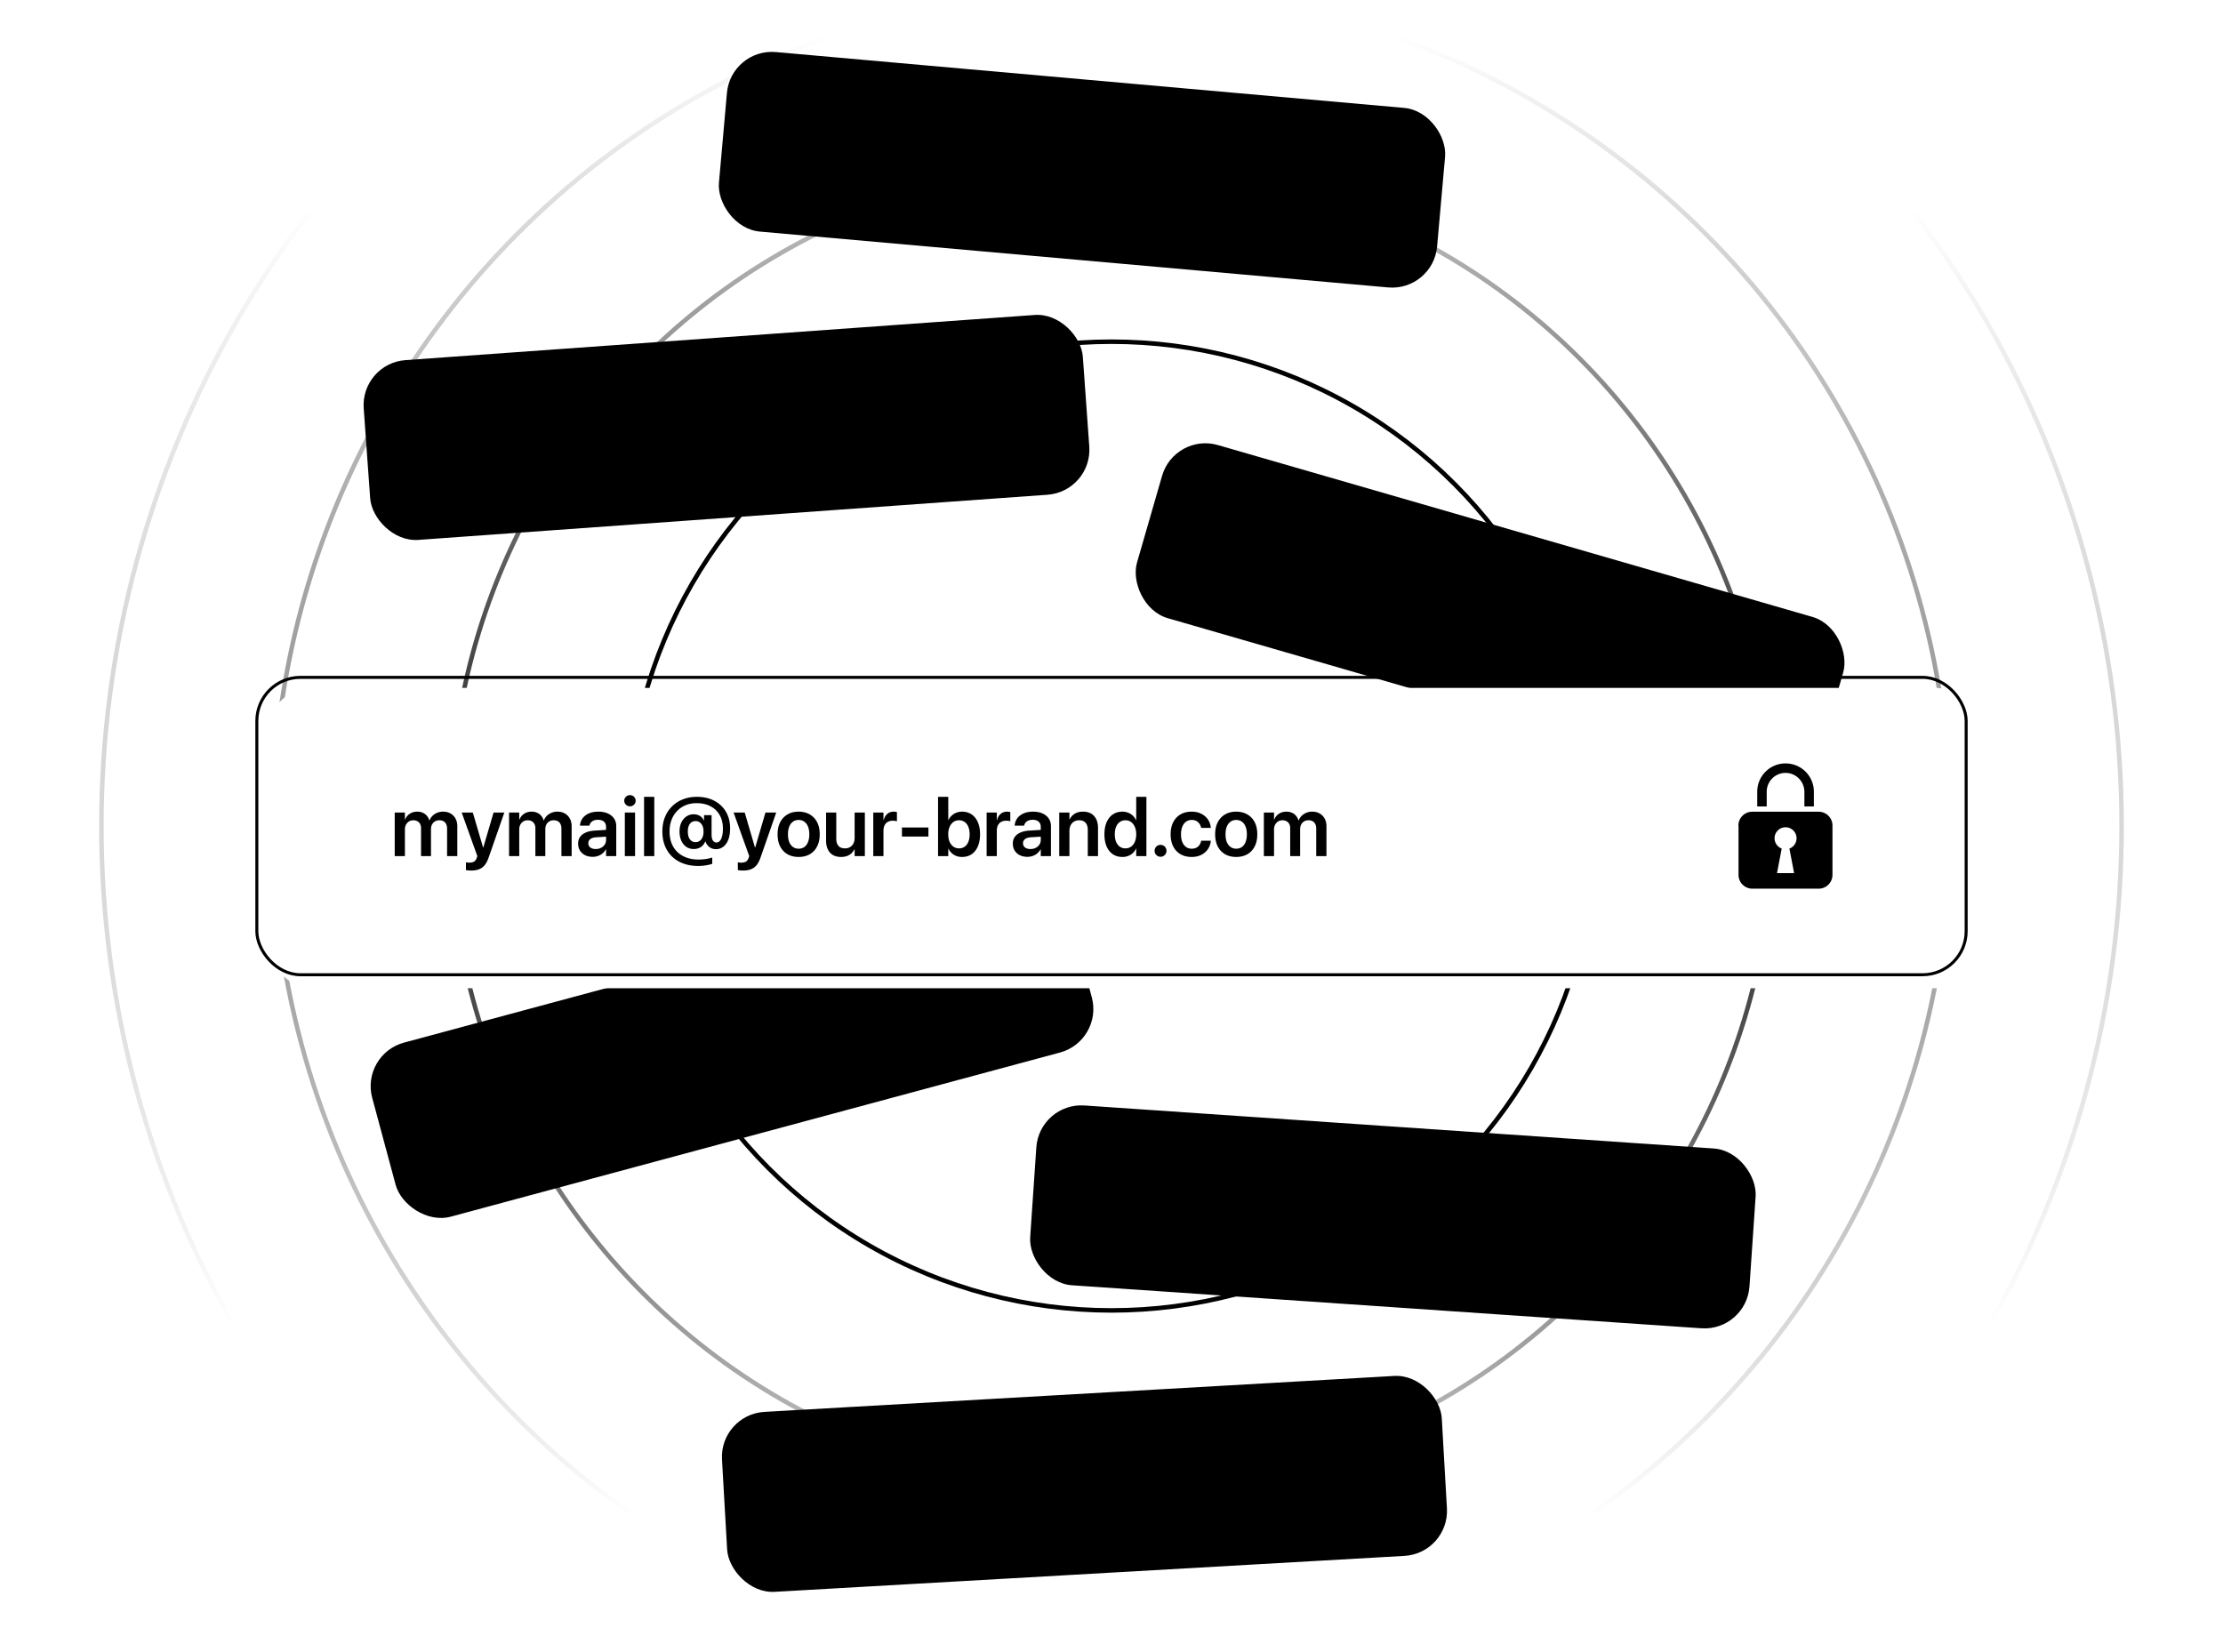
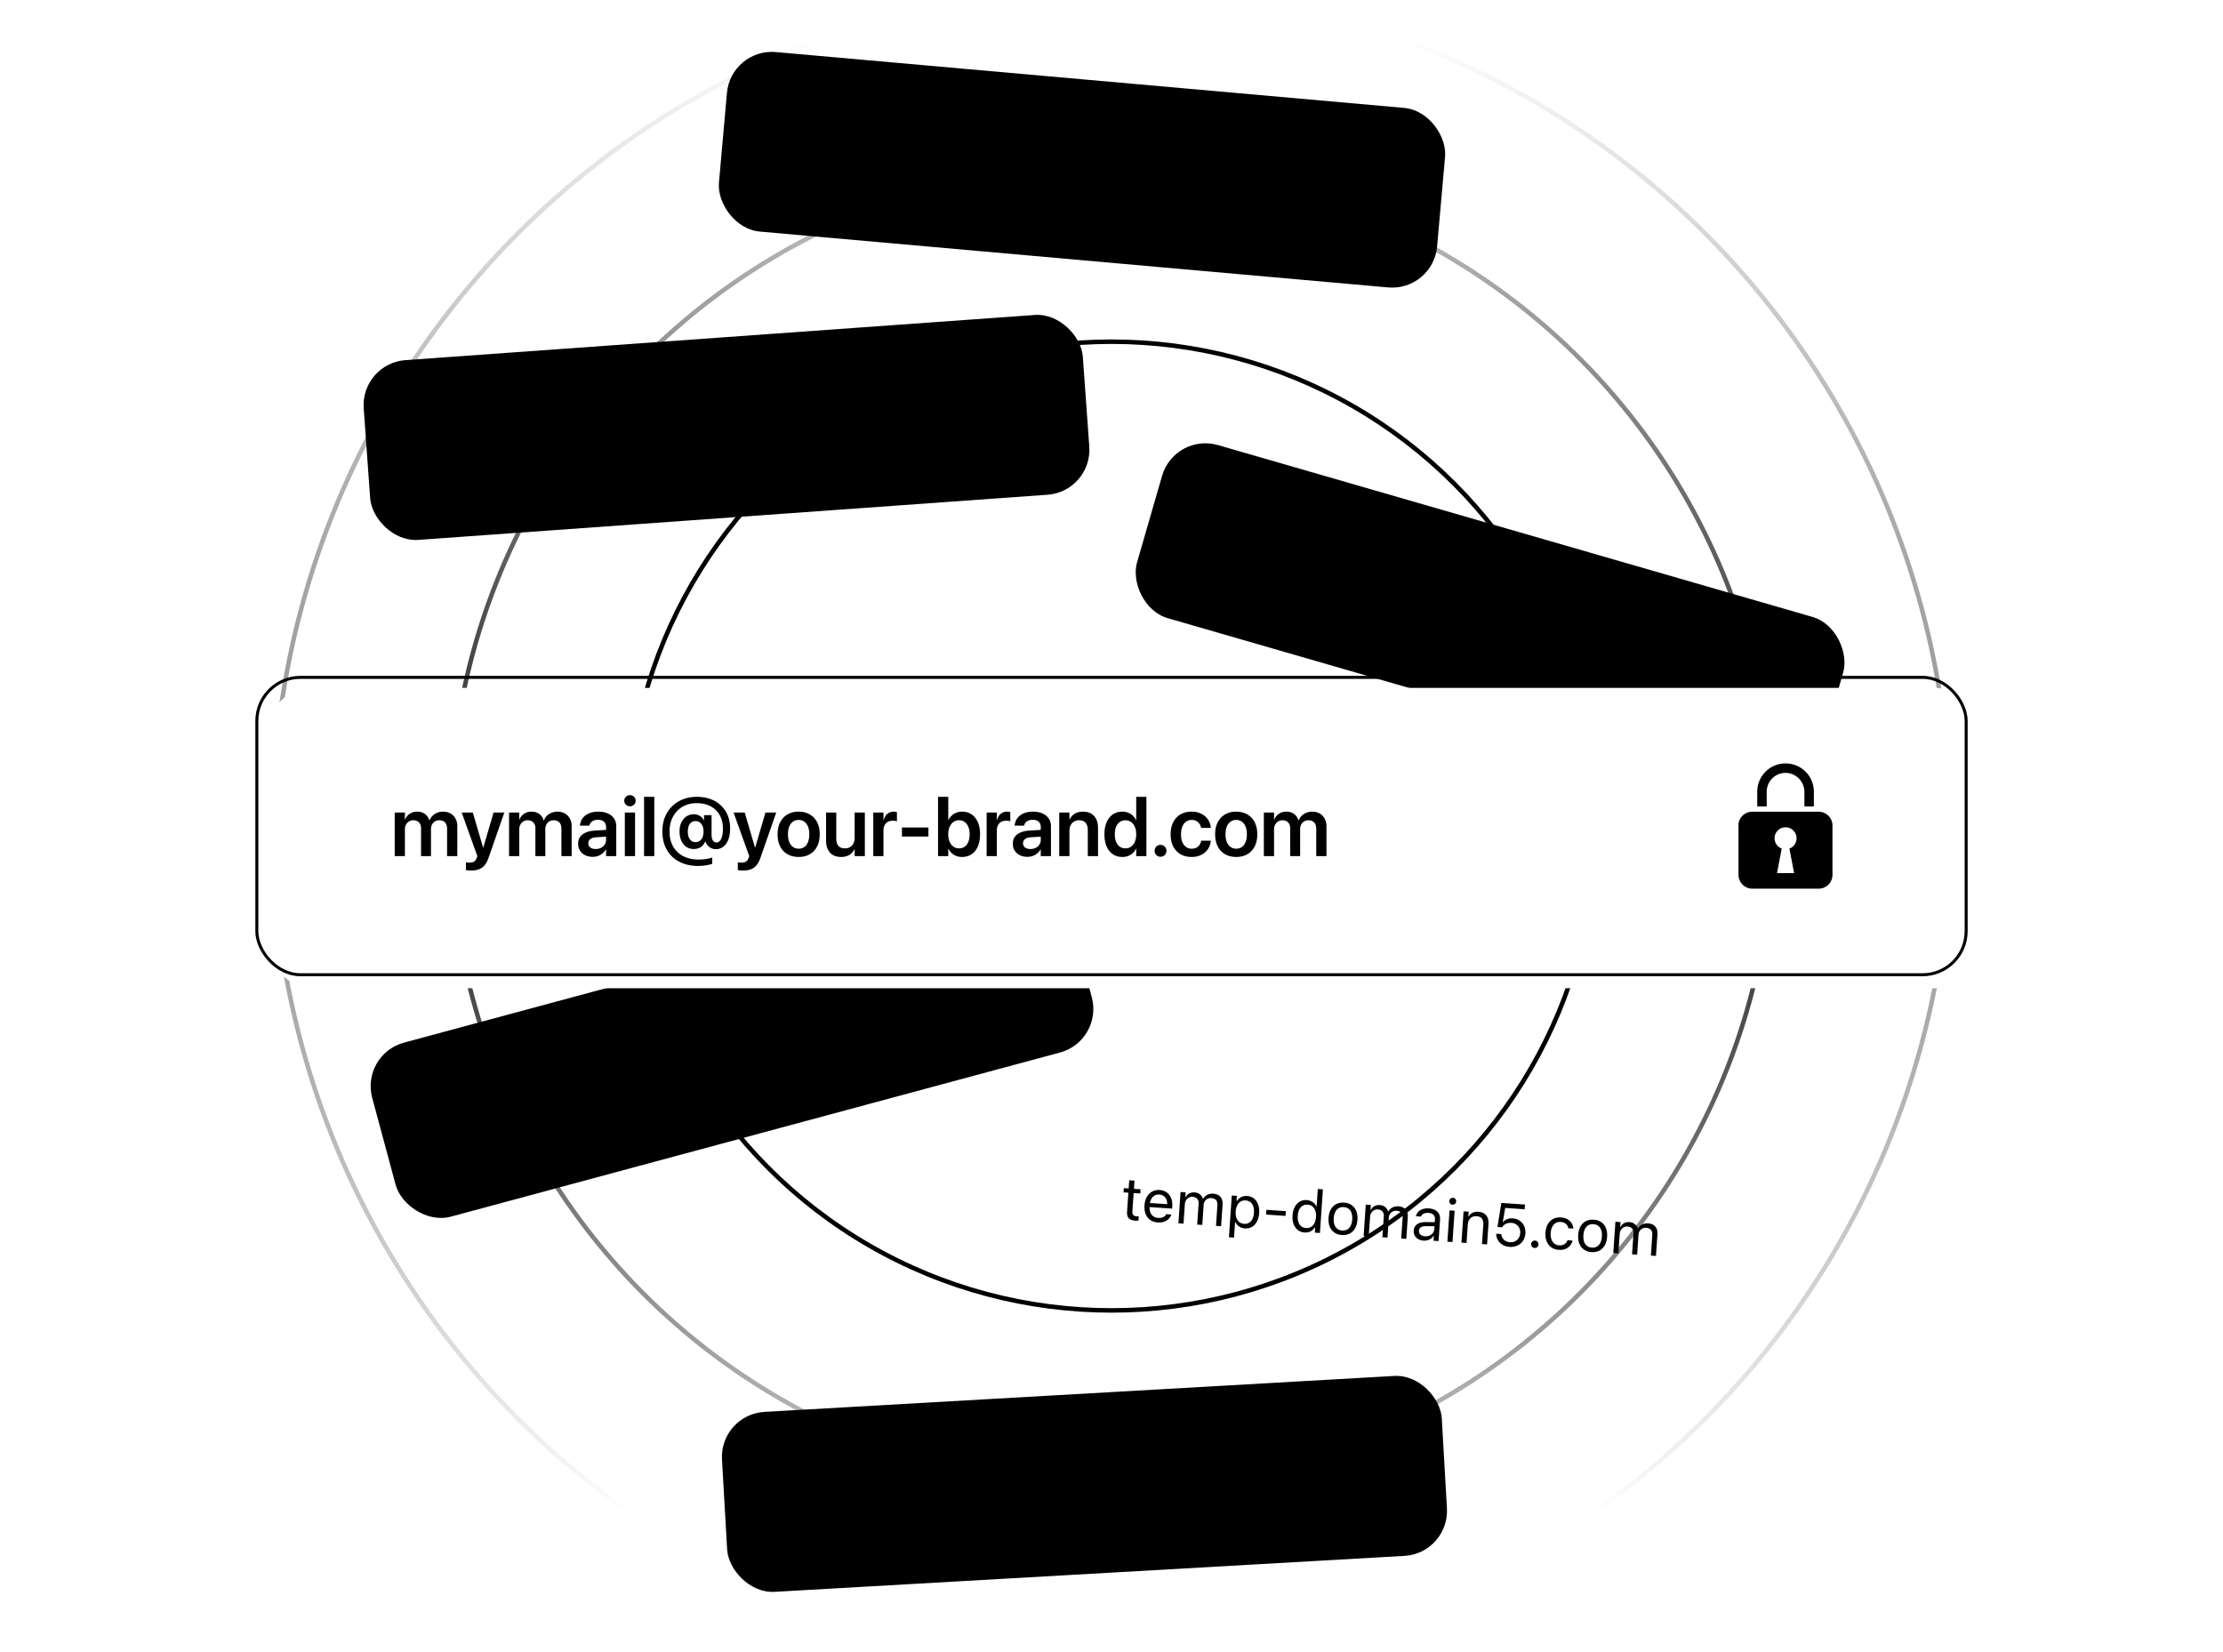
<svg xmlns="http://www.w3.org/2000/svg" fill="none" viewBox="0 0 740 550">
  <g clip-path="url(#a)">
-     <circle cx="370" cy="275" r="336.25" stroke="url(#b)" stroke-width="1.5" />
    <circle cx="370" cy="275" r="279.25" stroke="url(#c)" stroke-width="1.5" opacity=".8" />
    <circle cx="370" cy="275" r="220.25" stroke="url(#d)" stroke-width="1.5" opacity=".6" />
    <circle cx="370" cy="275" r="161.25" stroke="#dad8df" stroke-width="1.5" opacity=".4" style="stroke:#dad8df;stroke:color(display-p3 .855 .847 .875);stroke-opacity:1" />
    <rect width="240" height="60" x="120" y="120.964" fill="#efeef0" rx="15" style="fill:#efeef0;fill:color(display-p3 .937 .933 .941);fill-opacity:1" transform="rotate(-4.105 120 120.964)" />
-     <path fill="#b9b7c2" d="M159.169 155.356q-1.568.113-2.335-.489-.759-.611-.865-2.092l-.454-6.321-1.617.116-.1-1.403 1.616-.116-.195-2.717 1.754-.126.195 2.717 2.211-.158.101 1.402-2.212.159.43 5.99q.065.897.443 1.251.377.345 1.166.289a6 6 0 0 0 .359-.036q.156-.02.359-.055l.103 1.432-.464.092a4 4 0 0 1-.495.065m7.419-.454q-1.49.107-2.609-.469-1.119-.585-1.78-1.742-.661-1.167-.778-2.803l-.001-.01q-.115-1.608.372-2.866.488-1.258 1.49-2.016 1.012-.768 2.425-.869t2.482.487q1.07.579 1.7 1.719.63 1.13.741 2.688l.047.653-8.357.599-.098-1.354 7.501-.538-.749 1.297-.048-.662q-.087-1.227-.515-1.99-.426-.762-1.097-1.106-.67-.343-1.509-.283a2.8 2.8 0 0 0-1.47.517q-.633.456-.966 1.283-.322.827-.238 1.995l.047.662q.08 1.111.507 1.873.435.752 1.157 1.121.731.369 1.676.301a3.4 3.4 0 0 0 1.194-.281q.512-.233.831-.559a1.8 1.8 0 0 0 .431-.687l.033-.091 1.685-.121-.014.08a3.2 3.2 0 0 1-.401 1.105 4 4 0 0 1-.83.98 4.3 4.3 0 0 1-1.24.735 5.4 5.4 0 0 1-1.619.352m6.844-.677-.747-10.413 1.694-.122.113 1.568.136-.009a2.75 2.75 0 0 1 .979-1.363q.697-.52 1.71-.593.712-.05 1.284.143a2.9 2.9 0 0 1 1.02.583q.44.38.723.927l.127-.009q.242-.585.689-1.038a3.4 3.4 0 0 1 1.054-.722 3.8 3.8 0 0 1 1.328-.33q1.052-.076 1.821.27a2.65 2.65 0 0 1 1.223 1.088q.454.73.531 1.802l.517 7.198-1.695.122-.489-6.809q-.055-.759-.334-1.248a1.58 1.58 0 0 0-.776-.708q-.506-.229-1.226-.177a2.4 2.4 0 0 0-1.233.422q-.512.359-.776.927a2.5 2.5 0 0 0-.213 1.249l.478 6.672-1.695.121-.506-7.052q-.043-.614-.34-1.052a1.8 1.8 0 0 0-.801-.667q-.506-.219-1.158-.172a2.23 2.23 0 0 0-1.202.439 2.57 2.57 0 0 0-.79 1.006 2.85 2.85 0 0 0-.216 1.357l.465 6.468zm17.296 2.263-.997-13.899 1.694-.122.121 1.685.137-.01q.279-.607.726-1.06a3.6 3.6 0 0 1 1.055-.722 4 4 0 0 1 1.338-.321q1.325-.096 2.357.506 1.03.593 1.664 1.77.632 1.168.749 2.796v.009q.118 1.636-.341 2.884-.46 1.246-1.394 1.989-.937.733-2.252.828a4 4 0 0 1-1.37-.127 3.9 3.9 0 0 1-1.176-.562 3.1 3.1 0 0 1-.85-.928l-.136.01.37 5.153zm4.37-5.14q.945-.068 1.583-.584.648-.516.947-1.409.297-.903.211-2.11l-.001-.01q-.087-1.218-.51-2.059-.423-.84-1.138-1.259-.706-.42-1.651-.352-.935.067-1.592.594-.648.517-.956 1.42-.308.894-.222 2.092l.001.009q.085 1.199.519 2.048.442.84 1.158 1.268.715.42 1.651.352m6.816-4.073-.114-1.577 6.478-.465.113 1.578zm13.542 4.12q-1.324.095-2.356-.497-1.032-.602-1.664-1.77-.633-1.179-.75-2.805l-.001-.02q-.117-1.626.342-2.873t1.395-1.98q.936-.743 2.251-.837.72-.052 1.37.136.65.179 1.176.552t.85.928l.136-.01-.415-5.776 1.695-.121 1.042 14.523-1.694.122-.121-1.686-.137.01q-.27.607-.726 1.061-.457.453-1.065.722a3.9 3.9 0 0 1-1.328.321m.263-1.527q.935-.067 1.583-.583.657-.528.965-1.43.306-.904.222-2.092l-.002-.02q-.086-1.188-.527-2.028-.434-.85-1.149-1.268-.715-.429-1.651-.361-.935.067-1.583.583t-.947 1.409q-.298.894-.211 2.101l.001.019q.087 1.209.51 2.059.423.841 1.138 1.26.715.418 1.651.351m12.147.636q-1.471.106-2.599-.469-1.128-.576-1.809-1.74-.672-1.166-.791-2.832l-.001-.019q-.12-1.666.378-2.916.507-1.25 1.543-1.971 1.034-.73 2.495-.835 1.48-.106 2.599.47 1.128.566 1.798 1.731.681 1.165.801 2.831l.001.019q.12 1.666-.388 2.916-.498 1.25-1.532 1.98-1.025.73-2.495.835m-.108-1.5q.965-.069 1.613-.576.659-.516.957-1.41.308-.893.219-2.12l-.001-.02q-.088-1.227-.52-2.068-.423-.84-1.148-1.249-.714-.408-1.688-.339-.964.07-1.623.577-.65.506-.957 1.4-.299.893-.21 2.12l.001.02q.088 1.227.511 2.068.433.84 1.147 1.259.725.408 1.699.338m7.312.797-.747-10.412 1.695-.122.112 1.568.137-.01a2.74 2.74 0 0 1 .979-1.362q.698-.52 1.71-.593a3.25 3.25 0 0 1 1.283.143q.582.193 1.021.583.438.38.722.927l.127-.009q.242-.585.689-1.038t1.055-.722a3.8 3.8 0 0 1 1.327-.331q1.051-.075 1.821.271a2.66 2.66 0 0 1 1.224 1.087q.453.732.53 1.803l.517 7.198-1.695.122-.489-6.809q-.054-.76-.334-1.249a1.58 1.58 0 0 0-.775-.708q-.506-.228-1.227-.176a2.4 2.4 0 0 0-1.233.421q-.513.36-.775.927a2.5 2.5 0 0 0-.214 1.249l.479 6.673-1.695.121-.506-7.052a2.13 2.13 0 0 0-.34-1.053 1.8 1.8 0 0 0-.802-.666q-.505-.219-1.158-.172a2.23 2.23 0 0 0-1.202.439q-.51.389-.789 1.006-.27.616-.216 1.357l.464 6.468zm19.962-1.246q-.994.07-1.81-.252a3.1 3.1 0 0 1-1.314-.983q-.498-.669-.566-1.614l-.001-.019q-.066-.926.325-1.61.4-.694 1.221-1.135.82-.44 2.023-.595l3.812-.499.096 1.344-3.607.484q-1.155.152-1.679.62-.514.468-.46 1.237l.002.02q.055.779.672 1.175.626.396 1.541.33.847-.06 1.485-.449.648-.39.985-1.011.338-.621.284-1.361l-.23-3.205q-.069-.964-.69-1.439-.622-.474-1.771-.392-.956.07-1.533.473a1.68 1.68 0 0 0-.728 1.041l-.007.039-1.675.121.005-.069q.057-.837.547-1.508.49-.672 1.341-1.095.851-.424 1.991-.505 1.257-.09 2.173.265.926.345 1.439 1.091.523.736.6 1.808l.513 7.149-1.695.122-.113-1.568-.126.009a3.6 3.6 0 0 1-.731 1.012 3.5 3.5 0 0 1-1.028.671 4 4 0 0 1-1.291.298m7.916-.754-.748-10.413 1.695-.122.748 10.413zm-.03-12.423a1.1 1.1 0 0 1-.833-.282 1.1 1.1 0 0 1-.399-.784 1.08 1.08 0 0 1 .283-.833q.317-.355.785-.39.477-.033.832.274.354.307.389.784a1.13 1.13 0 0 1-.273.833 1.09 1.09 0 0 1-.784.398m4.705 12.087-.747-10.412 1.695-.122.111 1.549.136-.01a3.03 3.03 0 0 1 1.059-1.349q.726-.522 1.885-.605 1.744-.125 2.761.82 1.017.936 1.148 2.767l.485 6.75-1.695.122-.456-6.361q-.1-1.383-.742-2.013-.644-.639-1.88-.55-.828.06-1.416.464a2.5 2.5 0 0 0-.871 1.09q-.285.677-.22 1.583l.442 6.156zm14.153-1.015-.87-12.127-.127.009-3.428 2.85-.131-1.831 3.548-2.957 1.743-.125 1.009 14.056zm6.505-.359a1.19 1.19 0 0 1-.893-.299 1.2 1.2 0 0 1-.423-.841 1.16 1.16 0 0 1 .299-.892q.334-.387.841-.423.516-.037.892.298.386.325.423.841.036.506-.298.893a1.17 1.17 0 0 1-.841.423m8.08-.502q-1.461.105-2.589-.48-1.12-.596-1.801-1.76-.672-1.176-.791-2.832l-.001-.019q-.117-1.627.382-2.867.507-1.24 1.532-1.98t2.485-.844q1.276-.092 2.224.3.959.392 1.559 1.112t.811 1.626l.015.068-1.675.12-.023-.038q-.24-.765-.962-1.262-.711-.507-1.842-.426-.934.067-1.582.593-.648.517-.966 1.411-.308.893-.224 2.072l.001.01q.087 1.208.53 2.057.442.849 1.159 1.278.725.427 1.641.362 1.062-.076 1.691-.592.637-.525.847-1.421l.015-.06 1.675-.13-.012.099a4.3 4.3 0 0 1-.628 1.758q-.502.78-1.368 1.273-.865.483-2.103.572m10.91-.783q-1.471.106-2.599-.469-1.128-.576-1.809-1.741-.67-1.166-.791-2.831l-.001-.02q-.12-1.665.378-2.915.508-1.251 1.543-1.971 1.034-.73 2.495-.835 1.481-.106 2.599.47 1.128.564 1.799 1.731.68 1.165.8 2.831l.001.019q.12 1.665-.388 2.916-.497 1.25-1.532 1.98-1.025.73-2.495.835m-.108-1.5q.965-.069 1.613-.576.659-.518.957-1.41.307-.892.22-2.121l-.002-.019q-.088-1.227-.52-2.068-.423-.84-1.147-1.249-.716-.41-1.689-.339-.964.069-1.623.577-.65.507-.957 1.4-.298.893-.21 2.12l.001.02q.088 1.227.511 2.068.432.84 1.148 1.259.724.408 1.698.338m7.312.797-.747-10.413 1.695-.121.112 1.568.137-.01a2.74 2.74 0 0 1 .979-1.362q.697-.52 1.71-.593a3.25 3.25 0 0 1 1.283.143q.582.193 1.021.583.438.38.723.927l.126-.009q.242-.585.689-1.039t1.055-.721a3.8 3.8 0 0 1 1.327-.331q1.053-.075 1.821.271.779.345 1.224 1.087.453.731.531 1.803l.516 7.198-1.695.122-.488-6.809q-.055-.76-.335-1.249a1.58 1.58 0 0 0-.775-.708q-.505-.228-1.227-.176a2.4 2.4 0 0 0-1.233.421q-.512.36-.775.927a2.5 2.5 0 0 0-.214 1.249l.479 6.672-1.695.122-.506-7.052a2.1 2.1 0 0 0-.34-1.053 1.8 1.8 0 0 0-.802-.667q-.504-.218-1.158-.171a2.2 2.2 0 0 0-1.202.439q-.51.388-.789 1.006a2.85 2.85 0 0 0-.216 1.357l.464 6.468z" style="fill:#b9b7c2;fill:color(display-p3 .726 .718 .761);fill-opacity:1" />
    <rect width="240" height="60" x="120" y="351" fill="#efeef0" rx="15" style="fill:#efeef0;fill:color(display-p3 .937 .933 .941);fill-opacity:1" transform="rotate(-15.08 120 351)" />
-     <path fill="#b9b7c2" d="M163.07 377.825q-1.518.41-2.386-.035-.861-.455-1.247-1.889l-1.649-6.119-1.565.422-.366-1.358 1.565-.422-.709-2.631 1.697-.457.709 2.631 2.141-.577.366 1.358-2.141.576 1.563 5.8q.234.867.672 1.143.436.268 1.2.061.198-.053.346-.103t.342-.122l.373 1.386-.437.178a4 4 0 0 1-.474.158m7.196-1.858q-1.442.389-2.65.036-1.209-.361-2.079-1.371-.87-1.02-1.298-2.604l-.002-.009q-.42-1.556-.181-2.884.239-1.33 1.079-2.263.848-.947 2.215-1.315 1.367-.369 2.53.006 1.16.364 1.996 1.363.832.99 1.239 2.498l.171.632-8.091 2.18-.353-1.311 7.261-1.956-.489 1.416-.172-.641q-.321-1.188-.885-1.856-.564-.667-1.288-.876-.723-.21-1.535.009a2.8 2.8 0 0 0-1.345.787q-.535.568-.703 1.444-.16.872.145 2.004l.173.641q.29 1.074.854 1.742.57.655 1.35.88.788.223 1.702-.024.67-.18 1.119-.503.458-.326.709-.707a1.8 1.8 0 0 0 .292-.757l.015-.095 1.631-.439.002.08a3.1 3.1 0 0 1-.183 1.162 4 4 0 0 1-.628 1.12q-.421.538-1.077.958a5.5 5.5 0 0 1-1.524.653m6.59-1.968-2.716-10.08 1.641-.442.409 1.518.132-.035a2.75 2.75 0 0 1 .702-1.525q.585-.642 1.566-.907a3.25 3.25 0 0 1 1.287-.104 2.9 2.9 0 0 1 1.113.378q.502.29.886.772l.122-.033q.126-.62.479-1.15.352-.53.898-.91a3.8 3.8 0 0 1 1.24-.577q1.019-.274 1.839-.081a2.65 2.65 0 0 1 1.408.835q.585.631.865 1.668l1.877 6.968-1.64.443-1.776-6.592q-.199-.735-.567-1.162a1.57 1.57 0 0 0-.895-.547q-.541-.127-1.238.06-.689.186-1.13.649-.435.45-.585 1.057t.028 1.267l1.74 6.459-1.64.442-1.84-6.826a2.1 2.1 0 0 0-.534-.969 1.8 1.8 0 0 0-.914-.502q-.538-.119-1.169.052-.66.177-1.097.659-.427.48-.583 1.139a2.8 2.8 0 0 0 .046 1.373l1.687 6.261zm17.411-1.071-3.626-13.455 1.641-.442.44 1.631.132-.036q.159-.65.511-1.179.363-.533.898-.91a4 4 0 0 1 1.252-.57q1.283-.345 2.41.049 1.125.384 1.971 1.421.843 1.026 1.268 2.601l.002.01q.427 1.584.214 2.895-.213 1.312-.99 2.219-.78.898-2.053 1.241a4 4 0 0 1-1.369.136 3.9 3.9 0 0 1-1.261-.327 3.1 3.1 0 0 1-1.011-.75l-.132.036 1.344 4.988zm3.311-5.878q.915-.247 1.444-.875.538-.63.661-1.563.12-.944-.195-2.112l-.003-.01q-.318-1.178-.892-1.923-.576-.745-1.358-1.02-.772-.278-1.687-.031-.905.243-1.45.886-.538.63-.668 1.576-.132.936.181 2.095l.002.01q.313 1.16.9 1.912.594.74 1.378 1.024.783.274 1.687.031m5.916-5.296-.411-1.528 6.27-1.689.412 1.527zm14.079 1.465q-1.282.346-2.407-.039-1.128-.394-1.971-1.42-.846-1.037-1.27-2.612l-.005-.018q-.424-1.575-.212-2.887.213-1.31.993-2.209.777-.908 2.05-1.25a3.9 3.9 0 0 1 1.372-.127 3.7 3.7 0 0 1 1.259.318q.587.267 1.011.749l.132-.035-1.507-5.592 1.641-.442 3.788 14.059-1.641.442-.439-1.631-.132.035a3.46 3.46 0 0 1-1.419 2.092q-.535.376-1.243.567m-.033-1.548q.906-.244 1.444-.875.545-.642.674-1.587.13-.945-.18-2.096l-.005-.019q-.31-1.15-.904-1.89-.587-.752-1.369-1.027-.784-.284-1.69-.04t-1.443.874q-.538.631-.661 1.564t.192 2.102l.005.019q.315 1.17.893 1.924.575.746 1.357 1.02t1.687.031m12.046-1.689q-1.423.384-2.641.034-1.216-.349-2.107-1.364-.88-1.016-1.315-2.629l-.005-.019q-.435-1.612-.184-2.934.26-1.324 1.139-2.228.876-.914 2.291-1.295 1.433-.387 2.641-.034 1.214.34 2.095 1.357.89 1.014 1.325 2.627l.005.018q.433 1.612.174 2.937-.25 1.321-1.127 2.236-.867.911-2.291 1.294m-.391-1.452q.934-.25 1.474-.872.547-.633.67-1.566.132-.936-.188-2.124l-.005-.019q-.32-1.188-.904-1.931-.575-.746-1.364-1.008-.78-.266-1.723-.011-.934.252-1.483.875-.541.621-.673 1.557-.123.933.197 2.121l.005.019q.32 1.188.896 1.933.584.742 1.366 1.018.789.263 1.732.008m7.33-.609-2.716-10.08 1.64-.443.41 1.519.132-.036a2.74 2.74 0 0 1 .701-1.524q.586-.643 1.566-.908a3.3 3.3 0 0 1 1.287-.104q.607.08 1.113.378.503.29.886.773l.123-.033q.126-.62.479-1.151a3.4 3.4 0 0 1 .897-.909 3.8 3.8 0 0 1 1.241-.577q1.018-.274 1.839-.081a2.65 2.65 0 0 1 1.408.834q.585.631.864 1.669l1.878 6.968-1.641.442-1.776-6.591q-.198-.736-.566-1.162a1.58 1.58 0 0 0-.896-.548q-.54-.128-1.238.061a2.37 2.37 0 0 0-1.13.648 2.3 2.3 0 0 0-.585 1.058q-.15.606.028 1.267l1.741 6.459-1.641.442-1.839-6.827a2.1 2.1 0 0 0-.535-.969 1.8 1.8 0 0 0-.914-.502q-.537-.117-1.169.052-.66.179-1.097.66a2.6 2.6 0 0 0-.583 1.138 2.8 2.8 0 0 0 .047 1.373l1.687 6.261zm19.359-5.025q-.961.26-1.824.097a3.06 3.06 0 0 1-1.477-.714q-.617-.562-.863-1.477l-.006-.019q-.24-.895.013-1.642.261-.757.982-1.347.721-.588 1.873-.969l3.647-1.216.351 1.301-3.449 1.162q-1.104.369-1.53.929-.417.557-.216 1.302l.005.018q.204.754.884 1.027.689.269 1.576.03.82-.22 1.372-.724.562-.505.775-1.179t.019-1.391l-.836-3.102q-.251-.934-.952-1.281-.7-.348-1.813-.048-.924.249-1.414.756a1.69 1.69 0 0 0-.517 1.16l.001.041-1.622.437-.008-.069a2.84 2.84 0 0 1 .25-1.584q.354-.753 1.108-1.331.755-.577 1.858-.875 1.216-.327 2.184-.153.974.162 1.621.797.653.623.932 1.66l1.865 6.921-1.64.443-.409-1.519-.123.033a3.6 3.6 0 0 1-.524 1.133 3.5 3.5 0 0 1-.882.855 4 4 0 0 1-1.211.538m7.628-2.247-2.717-10.08 1.641-.442 2.716 10.079zm-2.395-12.19a1.1 1.1 0 0 1-.872-.119 1.1 1.1 0 0 1-.54-.694 1.08 1.08 0 0 1 .119-.871q.243-.41.696-.532.462-.124.869.11t.531.696q.123.453-.109.869a1.09 1.09 0 0 1-.694.541m6.921 10.97-2.717-10.08 1.641-.442.404 1.499.132-.035q.175-.888.783-1.526.613-.651 1.735-.953 1.688-.454 2.867.279 1.176.725 1.654 2.498l1.761 6.534-1.641.442-1.659-6.157q-.361-1.339-1.111-1.835-.754-.504-1.951-.182-.801.216-1.302.725-.49.507-.647 1.236-.151.719.086 1.596l1.605 5.959zm17.293-4.66-.76-2.819-6.676 1.799-.416-1.547.637-2.174.662-2.201q.339-1.103.685-2.187.342-1.094.692-2.159.348-1.076.689-2.097l2.48-.669 2.498 9.269 1.923-.518.409 1.518-1.923.519.759 2.819zm-6.126-2.991 4.969-1.34-2.083-7.732-.104.028q-.281.835-.568 1.721l-.572 1.782q-.29.908-.58 1.826l-.559 1.829q-.272.903-.529 1.791zm12.886 1.281a1.19 1.19 0 0 1-.933-.123 1.19 1.19 0 0 1-.575-.745 1.16 1.16 0 0 1 .123-.934q.255-.442.745-.575a1.17 1.17 0 0 1 .933.123q.441.246.575.745.132.49-.122.934a1.17 1.17 0 0 1-.746.575m7.838-2.031q-1.414.38-2.634.022-1.214-.372-2.103-1.386-.883-1.026-1.315-2.629l-.005-.019q-.425-1.575-.171-2.887.262-1.314 1.127-2.235t2.278-1.302q1.236-.333 2.241-.128 1.016.201 1.742.794t1.106 1.442l.028.063-1.622.437-.029-.032q-.382-.707-1.185-1.056-.795-.363-1.889-.068-.906.244-1.441.884-.538.63-.68 1.569-.132.936.176 2.076l.002.01q.315 1.169.912 1.919.596.749 1.381 1.033.794.282 1.68.043 1.028-.277 1.547-.902.526-.637.561-1.557l.004-.062 1.619-.446.007.099q.06.975-.282 1.846a3.87 3.87 0 0 1-1.1 1.51q-.758.64-1.955.962m10.56-2.846q-1.424.384-2.64.034-1.218-.35-2.107-1.364-.882-1.017-1.316-2.629l-.005-.019q-.434-1.613-.184-2.934.26-1.324 1.139-2.229.877-.914 2.291-1.295 1.434-.386 2.641-.034 1.215.341 2.095 1.357.89 1.015 1.325 2.627l.005.019q.435 1.612.174 2.937-.25 1.321-1.127 2.235-.866.911-2.291 1.295m-.391-1.452q.934-.252 1.474-.873.548-.633.671-1.566.132-.936-.188-2.124l-.006-.019q-.32-1.188-.904-1.93-.575-.746-1.364-1.008-.78-.266-1.722-.012-.934.252-1.484.875-.54.622-.673 1.557-.123.933.198 2.122l.005.018q.32 1.189.895 1.934.584.743 1.366 1.017.79.263 1.732.009m7.33-.61-2.716-10.08 1.641-.442.409 1.518.132-.035a2.75 2.75 0 0 1 .702-1.525q.585-.642 1.566-.907a3.2 3.2 0 0 1 1.286-.104q.609.079 1.114.378.502.29.885.772l.123-.033q.126-.62.479-1.15.352-.53.898-.91a3.8 3.8 0 0 1 1.24-.577q1.018-.274 1.839-.081a2.65 2.65 0 0 1 1.408.835q.585.631.864 1.668l1.878 6.968-1.641.443-1.776-6.592q-.197-.735-.566-1.162a1.58 1.58 0 0 0-.896-.547q-.54-.127-1.237.06-.689.186-1.13.649-.435.45-.585 1.057t.028 1.267l1.74 6.459-1.641.442-1.839-6.826a2.1 2.1 0 0 0-.534-.969 1.8 1.8 0 0 0-.914-.502q-.538-.119-1.17.052-.66.177-1.096.66a2.6 2.6 0 0 0-.584 1.138q-.146.656.047 1.373l1.687 6.261z" style="fill:#b9b7c2;fill:color(display-p3 .726 .718 .761);fill-opacity:1" />
-     <rect width="240" height="60" x="346" y="367" fill="#f5f4f6" rx="15" style="fill:#f5f4f6;fill:color(display-p3 .961 .957 .965);fill-opacity:1" transform="rotate(3.91 346 367)" />
    <path fill="#b9b7c2" d="M377.997 406.38q-1.569-.107-2.245-.809-.666-.711-.565-2.192l.432-6.323-1.617-.111.096-1.403 1.617.111.186-2.718 1.754.12-.186 2.718 2.212.151-.096 1.403-2.212-.151-.409 5.992q-.061.896.263 1.3.326.394 1.115.448a7 7 0 0 0 .723.01l-.097 1.433q-.226.014-.472.026-.246.013-.499-.005m7.409.585q-1.49-.102-2.518-.828-1.026-.735-1.519-1.973-.492-1.248-.381-2.885l.001-.009q.11-1.608.768-2.786.658-1.179 1.757-1.789 1.109-.62 2.522-.523t2.39.829q.98.723 1.444 1.939.465 1.206.359 2.765l-.045.653-8.359-.571.092-1.354 7.503.512-.923 1.18.045-.662q.084-1.228-.232-2.042-.316-.815-.933-1.248-.616-.434-1.454-.491a2.8 2.8 0 0 0-1.528.306q-.691.364-1.135 1.137-.435.772-.515 1.942l-.045.662q-.076 1.111.24 1.925.327.805.99 1.272.673.466 1.618.531.692.048 1.222-.112.539-.16.901-.437.361-.289.522-.621l.045-.085 1.685.116-.025.076a3.1 3.1 0 0 1-.55 1.039 4 4 0 0 1-.959.855 4.3 4.3 0 0 1-1.33.555 5.4 5.4 0 0 1-1.653.122m6.872.284.711-10.416 1.696.116-.108 1.569.137.009q.397-.795 1.159-1.213.763-.417 1.776-.348.712.048 1.251.32.549.273.93.72.38.437.586 1.018l.127.009q.32-.545.827-.932a3.4 3.4 0 0 1 1.145-.568 3.8 3.8 0 0 1 1.36-.142q1.053.072 1.766.522a2.66 2.66 0 0 1 1.06 1.247q.347.788.274 1.859l-.492 7.2-1.695-.116.465-6.81q.052-.76-.157-1.283a1.58 1.58 0 0 0-.669-.809q-.47-.297-1.19-.346a2.4 2.4 0 0 0-1.28.245q-.558.285-.897.81-.34.526-.386 1.207l-.456 6.674-1.695-.116.482-7.054a2.1 2.1 0 0 0-.19-1.089 1.8 1.8 0 0 0-.701-.772q-.47-.288-1.122-.332a2.23 2.23 0 0 0-1.252.267q-.56.315-.922.887a2.84 2.84 0 0 0-.403 1.313l-.442 6.469zm16.811 4.653.95-13.904 1.696.116-.115 1.686.136.009q.361-.562.867-.949a3.6 3.6 0 0 1 1.145-.568 4 4 0 0 1 1.37-.131q1.325.09 2.263.83.939.73 1.401 1.985.463 1.245.352 2.872l-.001.01q-.111 1.637-.74 2.808-.627 1.17-1.658 1.776-1.029.595-2.344.505a4 4 0 0 1-1.339-.317 3.9 3.9 0 0 1-1.087-.72 3.1 3.1 0 0 1-.712-1.037l-.136-.01-.352 5.154zm5.044-4.481q.945.065 1.65-.358.713-.42 1.133-1.263.42-.852.503-2.06l.001-.01q.083-1.218-.218-2.11t-.951-1.406q-.64-.513-1.586-.578-.935-.065-1.66.366-.713.421-1.144 1.273-.429.841-.511 2.04l-.001.01q-.081 1.198.229 2.1.32.894.97 1.417.65.514 1.585.579m7.317-3.083.108-1.578 6.479.442-.108 1.579zm12.836 5.967q-1.325-.09-2.264-.82-.937-.74-1.401-1.985-.462-1.256-.351-2.882l.001-.02q.112-1.627.74-2.798.627-1.17 1.657-1.766 1.03-.605 2.345-.515.721.05 1.339.326.618.268 1.087.711t.712 1.037l.136.01.395-5.778 1.695.116-.992 14.527-1.696-.116.116-1.686-.137-.009a3.46 3.46 0 0 1-2.022 1.516 3.9 3.9 0 0 1-1.36.132m.473-1.475q.935.065 1.649-.357.724-.43 1.155-1.282.43-.852.511-2.04l.001-.02q.082-1.188-.239-2.081-.31-.903-.96-1.417-.65-.524-1.585-.588t-1.649.358q-.714.42-1.134 1.263t-.502 2.051l-.002.019q-.082 1.209.218 2.11.301.891.952 1.406.65.514 1.585.578m11.94 2.323q-1.472-.1-2.508-.827-1.038-.726-1.549-1.975-.502-1.248-.388-2.914l.001-.02q.114-1.666.781-2.834.677-1.167 1.802-1.737 1.127-.579 2.588-.479 1.48.102 2.508.827 1.038.717 1.539 1.965.512 1.249.398 2.915l-.001.02q-.113 1.666-.791 2.833-.666 1.168-1.793 1.747-1.117.58-2.587.479m.102-1.5q.964.066 1.678-.346.724-.42 1.143-1.262.43-.842.514-2.07l.001-.019q.084-1.228-.227-2.12-.301-.892-.962-1.397-.65-.505-1.625-.571-.964-.066-1.687.344-.714.412-1.143 1.253-.42.843-.504 2.071l-.001.019q-.084 1.227.217 2.119.312.893.961 1.407.661.505 1.635.572m7.13 1.808.711-10.415 1.696.116-.107 1.569.136.009a2.75 2.75 0 0 1 1.16-1.213q.762-.417 1.776-.348.711.048 1.25.32.549.273.93.72.38.437.586 1.018l.127.009q.32-.546.827-.932a3.4 3.4 0 0 1 1.145-.568q.64-.191 1.36-.142 1.053.072 1.766.522.723.451 1.06 1.247.347.788.274 1.859l-.492 7.2-1.695-.116.465-6.81q.052-.76-.157-1.283a1.58 1.58 0 0 0-.669-.809q-.47-.297-1.19-.346a2.4 2.4 0 0 0-1.28.245q-.558.285-.897.81-.34.526-.386 1.207l-.456 6.674-1.695-.116.482-7.054a2.1 2.1 0 0 0-.19-1.089 1.8 1.8 0 0 0-.701-.773q-.47-.286-1.122-.331a2.23 2.23 0 0 0-1.252.267 2.6 2.6 0 0 0-.922.887 2.84 2.84 0 0 0-.403 1.313l-.442 6.469zm19.941 1.549q-.995-.067-1.757-.502a3.06 3.06 0 0 1-1.164-1.156q-.4-.732-.336-1.677l.001-.02q.063-.925.546-1.548.493-.631 1.368-.954.873-.322 2.086-.308l3.844.038-.092 1.344-3.639-.023q-1.164-.012-1.749.38-.575.39-.628 1.161l-.001.019q-.053.78.501 1.258.565.479 1.481.542.847.057 1.533-.238a2.64 2.64 0 0 0 1.116-.864 2.4 2.4 0 0 0 .471-1.308l.219-3.206q.066-.964-.483-1.521t-1.699-.635q-.954-.065-1.583.254a1.7 1.7 0 0 0-.867.93l-.012.038-1.676-.114.015-.068a2.83 2.83 0 0 1 .752-1.417q.58-.597 1.481-.897t2.041-.223q1.257.086 2.115.566.868.47 1.273 1.281.415.801.342 1.873l-.489 7.152-1.695-.116.107-1.569-.126-.009q-.36.534-.865.901a3.5 3.5 0 0 1-1.112.521 4 4 0 0 1-1.319.115m7.943.357.712-10.415 1.695.116-.712 10.415zm1.702-12.305a1.1 1.1 0 0 1-.785-.397 1.1 1.1 0 0 1-.286-.831q.033-.478.396-.786.364-.308.832-.276.477.033.786.387.307.354.276.831-.032.468-.387.786a1.1 1.1 0 0 1-.832.286m2.975 12.624.711-10.415 1.696.116-.106 1.549.136.01a3 3 0 0 1 1.236-1.188q.792-.417 1.952-.337 1.744.12 2.619 1.197.877 1.068.752 2.9l-.462 6.752-1.695-.116.435-6.362q.095-1.384-.454-2.097-.548-.721-1.785-.807-.828-.056-1.467.262a2.5 2.5 0 0 0-1.015.959q-.375.63-.437 1.536l-.421 6.157zm16.035 1.409q-1.316-.09-2.313-.676a4.37 4.37 0 0 1-1.55-1.526 4.17 4.17 0 0 1-.593-2.066l-.003-.108 1.696.116.004.078q.042.678.413 1.262.372.583 1.002.949.64.367 1.469.424.935.063 1.674-.297.75-.37 1.199-1.073.46-.703.524-1.648l.001-.019q.064-.927-.296-1.675a2.96 2.96 0 0 0-1.043-1.216q-.674-.457-1.589-.52a3.8 3.8 0 0 0-1.311.126 3.12 3.12 0 0 0-1.806 1.364l-1.529-.104 1.291-8.017 7.873.538-.108 1.569-6.479-.443-.801 4.712.126.009q.354-.456.834-.746a3.6 3.6 0 0 1 1.076-.416q.597-.135 1.24-.091 1.335.09 2.316.774a4.3 4.3 0 0 1 1.503 1.777q.523 1.093.43 2.447l-.001.02q-.097 1.412-.805 2.46a4.5 4.5 0 0 1-1.86 1.576q-1.142.539-2.584.44m8.295.362a1.18 1.18 0 0 1-.842-.42 1.19 1.19 0 0 1-.302-.892q.036-.516.42-.842.385-.336.892-.302.516.036.842.42.337.375.302.892a1.19 1.19 0 0 1-.42.842q-.375.337-.892.302m8.072.63q-1.462-.1-2.498-.837-1.025-.745-1.538-1.994-.5-1.257-.388-2.914l.002-.02q.111-1.626.777-2.785.677-1.158 1.793-1.747 1.118-.59 2.579-.489 1.276.087 2.161.607.894.521 1.388 1.319.493.796.577 1.723l.005.069-1.676-.115-.017-.04q-.131-.792-.776-1.385-.634-.6-1.765-.678-.935-.064-1.65.367-.714.42-1.153 1.262-.429.842-.51 2.021l-.001.009q-.082 1.21.238 2.111.32.903.969 1.427.66.525 1.575.587 1.062.073 1.757-.349.705-.432 1.037-1.29l.024-.057 1.676.105-.026.096a4.25 4.25 0 0 1-.867 1.653 3.85 3.85 0 0 1-1.531 1.07q-.926.358-2.162.274m10.912.745q-1.471-.1-2.508-.827-1.038-.726-1.549-1.975-.502-1.248-.388-2.914l.001-.02q.114-1.666.781-2.834.677-1.168 1.802-1.737 1.127-.579 2.588-.479 1.48.101 2.508.827 1.038.717 1.539 1.965.513 1.249.398 2.915l-.001.02q-.114 1.666-.791 2.833-.666 1.168-1.793 1.747-1.116.58-2.587.479m.102-1.5q.964.066 1.678-.346.724-.42 1.143-1.262.43-.842.514-2.07l.001-.019q.084-1.228-.227-2.12-.301-.893-.962-1.397-.65-.505-1.625-.571-.964-.066-1.687.344-.714.412-1.143 1.253-.42.843-.504 2.071l-.001.019q-.083 1.227.217 2.119.312.893.961 1.407.662.505 1.635.572m7.13 1.808.711-10.415 1.696.116-.107 1.569.136.009a2.75 2.75 0 0 1 1.16-1.213q.762-.417 1.775-.348.713.048 1.251.32.549.273.93.719.38.438.586 1.019l.127.009a3.2 3.2 0 0 1 .827-.932 3.4 3.4 0 0 1 1.145-.568q.64-.191 1.36-.142 1.053.072 1.766.522.723.451 1.06 1.247.347.788.274 1.859l-.492 7.2-1.695-.116.465-6.81q.052-.76-.157-1.283a1.58 1.58 0 0 0-.669-.809q-.47-.297-1.19-.346a2.4 2.4 0 0 0-1.28.245q-.558.285-.897.81-.34.525-.386 1.207l-.456 6.674-1.695-.116.482-7.054a2.1 2.1 0 0 0-.19-1.089 1.8 1.8 0 0 0-.701-.773q-.47-.286-1.122-.331a2.23 2.23 0 0 0-1.252.267q-.56.314-.922.887a2.84 2.84 0 0 0-.403 1.313l-.442 6.469z" style="fill:#b9b7c2;fill:color(display-p3 .726 .718 .761);fill-opacity:1" />
    <rect width="240" height="60" x="239.485" y="470.888" fill="#f5f4f6" rx="15" style="fill:#f5f4f6;fill:color(display-p3 .961 .957 .965);fill-opacity:1" transform="rotate(-3.267 239.485 470.888)" />
    <path fill="#b9b7c2" d="M276.152 505.963q-1.57.09-2.329-.522-.75-.623-.834-2.105l-.361-6.327-1.619.092-.08-1.404 1.618-.092-.155-2.72 1.755-.101.155 2.721 2.214-.127.08 1.404-2.213.126.342 5.997q.05.897.424 1.257.372.35 1.162.305a7 7 0 0 0 .719-.08l.082 1.433q-.223.043-.465.085a4 4 0 0 1-.495.058m7.424-.346q-1.492.085-2.602-.506-1.11-.602-1.754-1.769-.644-1.176-.738-2.814v-.009q-.092-1.609.414-2.861.505-1.251 1.519-1.994 1.024-.753 2.437-.833 1.414-.081 2.475.523 1.062.595 1.675 1.744.612 1.139.702 2.698l.037.654-8.365.477-.078-1.355 7.508-.429-.768 1.287-.038-.663q-.07-1.229-.486-1.997-.415-.77-1.081-1.122-.666-.354-1.504-.306a2.8 2.8 0 0 0-1.478.496q-.64.447-.984 1.269-.335.82-.268 1.991l.038.663q.063 1.111.479 1.88.424.758 1.141 1.138.726.38 1.671.325.693-.039 1.198-.264.515-.225.839-.547.324-.332.441-.68l.034-.09 1.687-.097-.015.08a3.2 3.2 0 0 1-.417 1.099 4 4 0 0 1-.845.968 4.3 4.3 0 0 1-1.25.717 5.4 5.4 0 0 1-1.624.327m6.853-.577-.595-10.422 1.696-.097.09 1.57.136-.008q.295-.838.999-1.348.705-.51 1.719-.568.711-.04 1.281.162.579.201 1.012.597.433.386.709.938l.127-.007q.25-.582.704-1.028a3.4 3.4 0 0 1 1.065-.707q.61-.27 1.332-.311 1.053-.06 1.817.298.773.357 1.207 1.105.444.737.505 1.81l.411 7.205-1.697.097-.389-6.815q-.043-.76-.316-1.254a1.58 1.58 0 0 0-.765-.719q-.502-.236-1.224-.195a2.4 2.4 0 0 0-1.238.404q-.519.353-.789.915a2.5 2.5 0 0 0-.232 1.246l.381 6.679-1.697.097-.403-7.059a2.1 2.1 0 0 0-.324-1.058 1.8 1.8 0 0 0-.792-.678q-.503-.226-1.155-.189a2.24 2.24 0 0 0-1.209.421 2.6 2.6 0 0 0-.804.995q-.278.613-.235 1.354l.369 6.473zm17.261 2.517-.794-13.913 1.696-.097.097 1.687.136-.008q.288-.603.742-1.05a3.5 3.5 0 0 1 1.065-.706 4 4 0 0 1 1.343-.302q1.326-.076 2.349.541 1.022.606 1.638 1.794.615 1.178.708 2.806v.01q.094 1.638-.383 2.878t-1.423 1.969q-.948.72-2.263.794a4 4 0 0 1-1.368-.146 3.9 3.9 0 0 1-1.168-.579 3.1 3.1 0 0 1-.836-.941l-.137.008.295 5.158zm4.445-5.076q.945-.054 1.591-.561.657-.507.967-1.395.31-.898.242-2.107l-.001-.01q-.07-1.218-.479-2.066-.41-.846-1.12-1.276-.7-.429-1.645-.375-.936.053-1.601.57-.656.507-.976 1.406-.32.888-.253 2.088l.001.01q.069 1.198.489 2.055.43.846 1.139 1.285.71.429 1.646.376m6.874-3.973-.09-1.579 6.484-.37.09 1.579zm13.481 4.317q-1.326.075-2.348-.531-1.024-.616-1.639-1.794-.615-1.188-.708-2.816l-.001-.02q-.093-1.627.384-2.868.476-1.24 1.424-1.959.946-.729 2.262-.805a3.9 3.9 0 0 1 1.369.157q.647.188 1.167.569.52.382.836.94l.137-.007-.331-5.782 1.697-.097.83 14.537-1.697.097-.096-1.687-.136.008a3.47 3.47 0 0 1-1.817 1.757 3.9 3.9 0 0 1-1.333.301m.285-1.523q.936-.053 1.592-.56.664-.517.985-1.416t.252-2.088l-.001-.02q-.068-1.19-.497-2.035-.421-.856-1.13-1.285-.71-.439-1.646-.386-.935.054-1.592.561-.655.507-.967 1.395-.31.888-.242 2.097l.001.02q.069 1.209.48 2.066.41.846 1.12 1.276.708.429 1.645.375m12.136.814q-1.472.084-2.591-.508-1.12-.591-1.784-1.766-.653-1.175-.749-2.843l-.001-.019q-.096-1.668.421-2.91.525-1.243 1.571-1.948 1.045-.715 2.507-.799 1.482-.084 2.592.508 1.119.582 1.773 1.757.664 1.175.759 2.842l.001.02q.096 1.666-.43 2.91-.517 1.242-1.561 1.957-1.035.715-2.508.799m-.085-1.502q.965-.055 1.621-.552.666-.507.977-1.396.32-.888.251-2.117l-.002-.02q-.07-1.228-.49-2.075-.41-.846-1.128-1.266-.71-.418-1.684-.363-.965.055-1.631.553-.657.497-.978 1.386-.31.888-.241 2.117l.002.019q.069 1.228.48 2.076.42.846 1.129 1.275.719.418 1.694.363m7.299.904-.595-10.422 1.697-.097.089 1.569.137-.007a2.75 2.75 0 0 1 .999-1.349q.704-.51 1.718-.567.712-.04 1.281.161.579.202 1.012.598.433.386.709.938l.127-.007q.25-.582.704-1.029a3.4 3.4 0 0 1 1.065-.706q.61-.27 1.332-.311 1.053-.06 1.817.298.774.356 1.208 1.104.443.738.504 1.81l.411 7.206-1.696.096-.389-6.815q-.043-.76-.316-1.253a1.6 1.6 0 0 0-.765-.72q-.502-.234-1.224-.194a2.4 2.4 0 0 0-1.239.404 2.3 2.3 0 0 0-.789.915 2.5 2.5 0 0 0-.232 1.246l.381 6.678-1.696.097-.403-7.059a2.1 2.1 0 0 0-.325-1.057 1.8 1.8 0 0 0-.792-.679q-.501-.225-1.155-.188a2.2 2.2 0 0 0-1.208.421 2.6 2.6 0 0 0-.804.995 2.8 2.8 0 0 0-.236 1.353l.37 6.474zm19.978-.955q-.995.057-1.806-.278a3.07 3.07 0 0 1-1.299-1.002q-.489-.676-.543-1.622l-.001-.019q-.053-.927.349-1.605.41-.688 1.237-1.117.826-.43 2.032-.566l3.818-.443.077 1.345-3.614.432q-1.156.134-1.687.595-.522.46-.478 1.23l.001.02q.045.78.655 1.185.62.404 1.536.353.848-.049 1.492-.428a2.64 2.64 0 0 0 .999-.996 2.43 2.43 0 0 0 .304-1.357l-.183-3.208q-.055-.965-.669-1.449-.615-.483-1.765-.417-.956.054-1.54.449a1.7 1.7 0 0 0-.743 1.031l-.008.039-1.677.096.006-.069a2.84 2.84 0 0 1 .57-1.499q.5-.665 1.357-1.076.857-.41 1.998-.476 1.257-.071 2.168.297.92.359 1.424 1.112.512.744.573 1.816l.408 7.157-1.696.096-.09-1.569-.126.007a3.6 3.6 0 0 1-.745 1.001q-.456.417-1.039.656-.583.238-1.295.279m7.926-.638-.595-10.422 1.696-.097.595 10.422zm.152-12.421a1.11 1.11 0 0 1-.829-.295 1.1 1.1 0 0 1-.387-.79q-.028-.478.295-.829.322-.351.79-.378.477-.027.828.286a1.1 1.1 0 0 1 .378.79q.027.468-.286.828a1.1 1.1 0 0 1-.789.388m4.528 12.154-.595-10.423 1.696-.096.089 1.55.136-.008a3 3 0 0 1 1.078-1.333q.735-.512 1.894-.578 1.746-.099 2.749.861 1.003.95 1.108 2.783l.386 6.756-1.697.097-.363-6.366q-.08-1.385-.712-2.024-.635-.648-1.872-.578-.83.048-1.423.444a2.5 2.5 0 0 0-.887 1.077q-.294.672-.242 1.579l.351 6.162zm16.407-.624a5.2 5.2 0 0 1-1.932-.261q-.957-.318-1.775-1.102-.817-.785-1.353-2.114-.536-1.33-.648-3.308l-.002-.02q-.137-2.388.411-4.121.546-1.734 1.704-2.7 1.167-.975 2.873-1.073 1.19-.069 2.16.317.981.374 1.668 1.117a4.2 4.2 0 0 1 .981 1.754l.036.125-1.774.101-.045-.105a2.9 2.9 0 0 0-.672-.979 2.7 2.7 0 0 0-.993-.598 3.3 3.3 0 0 0-1.291-.161q-1.276.072-2.043.869-.757.797-1.076 2.057-.31 1.25-.274 2.735-.003.117.004.244l.014.244.552 2.306a3.4 3.4 0 0 0 .515 1.653q.471.717 1.218 1.114a3.03 3.03 0 0 0 1.633.347 3.1 3.1 0 0 0 1.594-.521 3.16 3.16 0 0 0 1.075-1.225 3.24 3.24 0 0 0 .335-1.673l-.001-.019q-.053-.927-.504-1.624a2.9 2.9 0 0 0-1.176-1.078q-.735-.369-1.662-.316a3.3 3.3 0 0 0-1.614.503q-.699.441-1.087 1.187a3.15 3.15 0 0 0-.327 1.643l.001.009-.585.034-.143-2.496.312-.018q.24-.6.738-1.128a3.9 3.9 0 0 1 1.231-.882 4.6 4.6 0 0 1 1.689-.4q1.336-.076 2.414.479 1.079.545 1.743 1.573t.742 2.374l.001.019q.081 1.404-.501 2.533a4.74 4.74 0 0 1-1.657 1.816q-1.075.688-2.509.769m8.402-.685a1.18 1.18 0 0 1-.888-.311 1.18 1.18 0 0 1-.41-.847q-.03-.517.311-.889.34-.381.847-.41.518-.029.888.311.381.331.411.848.028.507-.311.888-.331.38-.848.41m8.087-.383q-1.462.083-2.582-.518-1.111-.611-1.775-1.787-.654-1.185-.749-2.842l-.001-.02q-.093-1.628.423-2.861.527-1.233 1.561-1.957 1.035-.724 2.497-.808 1.278-.072 2.22.333.952.406 1.542 1.135a3.9 3.9 0 0 1 .788 1.637l.014.068-1.677.096-.022-.038q-.23-.77-.943-1.276-.705-.517-1.836-.453-.936.053-1.591.57-.656.507-.986 1.396-.321.889-.254 2.069v.01q.07 1.209.5 2.064.43.856 1.14 1.295.72.438 1.636.386 1.063-.06 1.699-.567.645-.516.868-1.409l.016-.06 1.677-.105-.014.099a4.3 4.3 0 0 1-.653 1.749 3.9 3.9 0 0 1-1.386 1.253q-.873.47-2.112.541m10.92-.624q-1.471.084-2.592-.507-1.119-.591-1.783-1.767-.654-1.175-.749-2.842l-.001-.02q-.096-1.667.421-2.909.525-1.243 1.571-1.949 1.044-.714 2.507-.798 1.482-.085 2.592.507 1.119.582 1.773 1.758.663 1.174.759 2.842l.001.019q.095 1.668-.431 2.91-.516 1.243-1.561 1.958-1.035.714-2.507.798m-.086-1.501q.965-.055 1.622-.552.666-.508.977-1.396.32-.89.25-2.118l-.001-.019q-.07-1.229-.49-2.075-.41-.848-1.128-1.266-.71-.42-1.684-.364-.966.055-1.631.553-.657.498-.978 1.386-.31.889-.241 2.117l.001.02q.07 1.228.481 2.075.42.847 1.129 1.276.718.418 1.693.363m7.3.904-.595-10.423 1.697-.097.089 1.57.137-.008a2.74 2.74 0 0 1 .999-1.348q.704-.51 1.718-.568.712-.04 1.281.162.579.202 1.012.598.433.386.709.937l.127-.007a3.2 3.2 0 0 1 .704-1.028 3.4 3.4 0 0 1 1.065-.706 3.8 3.8 0 0 1 1.332-.311q1.053-.06 1.817.297.774.357 1.208 1.105.442.738.504 1.81l.411 7.205-1.696.097-.389-6.815q-.044-.76-.316-1.254a1.6 1.6 0 0 0-.765-.719q-.502-.236-1.224-.194a2.37 2.37 0 0 0-1.239.403q-.518.352-.789.916a2.5 2.5 0 0 0-.232 1.245l.381 6.679-1.696.097-.403-7.059a2.1 2.1 0 0 0-.325-1.057 1.8 1.8 0 0 0-.792-.679q-.501-.226-1.155-.188a2.2 2.2 0 0 0-1.208.421 2.6 2.6 0 0 0-.804.994q-.279.613-.236 1.354l.37 6.474z" opacity=".55" style="fill:#b9b7c2;fill:color(display-p3 .726 .718 .761);fill-opacity:1" />
    <rect width="240" height="60" x="243.312" y="16.002" fill="#f5f4f6" rx="15" style="fill:#f5f4f6;fill:color(display-p3 .961 .958 .964);fill-opacity:1" transform="rotate(5.08 243.312 16.002)" />
-     <path fill="#b9b7c2" d="M274.498 56.029q-1.566-.14-2.227-.855-.652-.725-.52-2.203l.561-6.313-1.615-.144.125-1.4 1.614.143.242-2.714 1.751.156-.242 2.713 2.208.197-.124 1.4-2.208-.196-.532 5.982q-.08.895.237 1.306.317.4 1.105.47.204.019.361.023.156.005.362.003l-.127 1.43-.472.017q-.246.008-.499-.015m7.396.735q-1.489-.131-2.5-.879-1.011-.756-1.479-2.004-.466-1.257-.321-2.891v-.01q.143-1.605.825-2.77.682-1.164 1.793-1.752 1.122-.597 2.532-.471 1.412.125 2.373.877.964.743 1.404 1.968.441 1.215.302 2.773l-.058.651-8.346-.742.121-1.352 7.49.666-.947 1.161.059-.661q.11-1.227-.191-2.047-.299-.821-.907-1.267-.607-.445-1.443-.52a2.8 2.8 0 0 0-1.535.275q-.697.35-1.158 1.113-.45.764-.554 1.931l-.058.661q-.099 1.11.201 1.93.31.812.963 1.292.663.48 1.607.564.69.061 1.223-.087.543-.148.91-.42.369-.28.535-.609l.047-.084 1.682.15-.026.076a3.2 3.2 0 0 1-.572 1.028 4 4 0 0 1-.976.834q-.58.36-1.341.528a5.4 5.4 0 0 1-1.655.088m6.864.424.925-10.398 1.692.15-.139 1.567.136.012q.414-.787 1.184-1.19.772-.4 1.783-.311.71.063 1.244.345.543.285.915.739.372.444.565 1.03l.126.012q.333-.54.847-.916.513-.375 1.156-.544a3.8 3.8 0 0 1 1.363-.114q1.05.093 1.754.558.714.465 1.035 1.269.33.793.236 1.864l-.639 7.188-1.693-.15.605-6.8q.067-.759-.131-1.286a1.58 1.58 0 0 0-.652-.823q-.463-.305-1.183-.37a2.4 2.4 0 0 0-1.284.22 2.3 2.3 0 0 0-.914.791q-.35.518-.411 1.199l-.592 6.663-1.692-.15.626-7.043a2.1 2.1 0 0 0-.168-1.093 1.8 1.8 0 0 0-.685-.787q-.464-.296-1.115-.354-.681-.06-1.257.242-.567.302-.94.867a2.83 2.83 0 0 0-.43 1.305l-.574 6.459zm16.714 4.996 1.234-13.88 1.692.15-.15 1.682.137.012q.372-.555.886-.93a3.5 3.5 0 0 1 1.157-.545 4 4 0 0 1 1.372-.103q1.323.117 2.245.876.923.749 1.361 2.013.437 1.254.293 2.879l-.001.01q-.146 1.635-.797 2.792-.653 1.157-1.694 1.741-1.042.574-2.355.458a4 4 0 0 1-1.332-.344 3.9 3.9 0 0 1-1.071-.743 3.1 3.1 0 0 1-.691-1.051l-.136-.012-.458 5.145zm5.134-4.377q.943.084 1.656-.323.723-.407 1.159-1.24.438-.844.545-2.05l.001-.01q.108-1.216-.175-2.113-.282-.898-.922-1.426-.63-.526-1.573-.61-.934-.083-1.667.332-.723.406-1.17 1.25-.447.831-.553 2.028l-.001.01q-.107 1.197.186 2.105.302.9.941 1.437.639.527 1.573.61m7.378-2.932.14-1.576 6.469.575-.14 1.576zm12.712 6.228q-1.323-.118-2.247-.867-.922-.758-1.36-2.013-.437-1.264-.292-2.889l.001-.02q.145-1.624.797-2.781.652-1.159 1.693-1.732 1.043-.584 2.355-.467.72.063 1.332.353.612.28 1.072.733t.691 1.052l.136.012.513-5.769 1.692.15-1.289 14.504-1.693-.15.15-1.683-.136-.012a3.46 3.46 0 0 1-2.053 1.474 3.9 3.9 0 0 1-1.362.105m.503-1.465q.933.083 1.656-.324.732-.415 1.18-1.258.448-.842.553-2.029l.002-.02q.105-1.186-.197-2.086-.292-.908-.931-1.435-.639-.537-1.573-.62-.933-.084-1.656.323-.722.406-1.159 1.24t-.544 2.04l-.002.02q-.107 1.205.175 2.113.283.898.922 1.425.64.528 1.574.61m11.889 2.566q-1.468-.13-2.49-.878-1.022-.747-1.508-2.007-.476-1.257-.329-2.921l.002-.02q.147-1.663.839-2.817.7-1.154 1.837-1.7 1.137-.555 2.597-.426 1.478.131 2.49.879 1.023.738 1.499 1.996.487 1.259.339 2.922l-.002.02q-.148 1.662-.848 2.816-.692 1.155-1.829 1.71-1.128.556-2.597.426m.133-1.498q.963.086 1.685-.31.732-.406 1.169-1.24.447-.832.556-2.059l.001-.019q.11-1.226-.183-2.124-.284-.898-.933-1.416-.64-.518-1.613-.605-.963-.085-1.695.31-.721.397-1.168 1.23-.436.833-.546 2.06l-.001.019q-.11 1.226.174 2.123.292.9.932 1.426.65.52 1.622.605m7.092 1.954.924-10.398 1.693.15-.14 1.566.136.012q.414-.786 1.185-1.188.771-.403 1.782-.312.71.063 1.244.345.543.284.915.739.372.444.565 1.03l.127.011q.331-.538.846-.915.513-.376 1.156-.544a3.8 3.8 0 0 1 1.363-.114q1.05.093 1.754.558.714.465 1.035 1.268.331.794.236 1.865l-.639 7.188-1.693-.15.605-6.8q.067-.759-.131-1.286a1.58 1.58 0 0 0-.652-.823q-.463-.306-1.183-.37a2.4 2.4 0 0 0-1.284.22 2.3 2.3 0 0 0-.914.791q-.35.518-.41 1.199l-.593 6.663-1.692-.15.626-7.043a2.1 2.1 0 0 0-.168-1.093 1.8 1.8 0 0 0-.685-.787q-.464-.296-1.115-.354-.681-.06-1.257.241-.567.303-.94.868a2.83 2.83 0 0 0-.43 1.305l-.574 6.459zm19.905 1.956q-.993-.088-1.747-.538a3.07 3.07 0 0 1-1.14-1.18q-.385-.74-.301-1.683l.001-.02q.083-.924.578-1.537.507-.621 1.386-.925.88-.304 2.093-.265l3.842.116-.119 1.342-3.638-.098q-1.164-.034-1.756.344-.583.38-.652 1.148l-.001.02q-.07.778.475 1.267.555.49 1.469.572.846.075 1.538-.206a2.64 2.64 0 0 0 1.134-.84q.432-.56.497-1.3l.285-3.2q.085-.963-.452-1.53-.539-.568-1.686-.67-.953-.084-1.588.222a1.69 1.69 0 0 0-.885.911l-.013.038-1.673-.148.015-.068a2.84 2.84 0 0 1 .782-1.4q.59-.586 1.498-.867.907-.283 2.046-.181 1.254.111 2.103.608.858.488 1.246 1.307.399.81.304 1.88l-.635 7.14-1.692-.15.139-1.567-.127-.011q-.37.526-.882.882a3.5 3.5 0 0 1-1.123.499q-.611.15-1.321.088m7.934.52.924-10.4 1.693.151-.924 10.398zm1.953-12.269a1.1 1.1 0 0 1-.777-.412 1.1 1.1 0 0 1-.268-.838q.042-.475.412-.777.369-.3.837-.259.476.043.778.403.3.36.258.837a1.12 1.12 0 0 1-.402.778q-.361.311-.838.268m2.716 12.683.924-10.398 1.693.15-.137 1.547.136.012a3 3 0 0 1 1.26-1.163q.8-.4 1.958-.296 1.74.155 2.595 1.25.854 1.085.691 2.915l-.599 6.74-1.692-.15.564-6.352q.123-1.38-.411-2.105-.532-.733-1.768-.843-.827-.075-1.471.232a2.5 2.5 0 0 0-1.035.937q-.388.623-.469 1.527l-.546 6.148zm16.107 1.667q-1.449-.129-2.485-.72-1.035-.593-1.591-1.515a3.9 3.9 0 0 1-.544-2.038l.001-.118 1.682.15.002.098q.016.697.388 1.26.381.563 1.064.928.685.355 1.618.438.924.082 1.643-.178.73-.258 1.168-.788a2.3 2.3 0 0 0 .506-1.278l.002-.02q.115-1.294-.689-2.061-.794-.776-2.273-.908l-1.76-.157.131-1.478 1.683.15q.837.073 1.506-.18a2.53 2.53 0 0 0 1.079-.777q.41-.523.472-1.223l.001-.02q.066-.739-.199-1.282a2 2 0 0 0-.845-.87q-.569-.325-1.425-.4a3.7 3.7 0 0 0-1.504.15 2.5 2.5 0 0 0-1.101.697 2.44 2.44 0 0 0-.576 1.184l-.018.096-1.683-.15.019-.096q.219-1.137.898-1.94a4.14 4.14 0 0 1 1.733-1.189q1.054-.387 2.367-.27 1.342.12 2.293.675.962.546 1.433 1.411.483.858.388 1.927l-.002.02q-.076.865-.516 1.503a3.3 3.3 0 0 1-1.15 1.025 4.4 4.4 0 0 1-1.603.495l-.003.039q1.525.263 2.388 1.261.873.99.74 2.487l-.002.02a3.63 3.63 0 0 1-.818 2.035q-.715.868-1.862 1.305-1.145.428-2.556.302m8.299.61a1.19 1.19 0 0 1-.834-.436 1.19 1.19 0 0 1-.283-.898q.047-.516.437-.834.392-.328.898-.283.516.045.834.437.328.382.283.898-.045.505-.437.834-.382.328-.898.283m8.057.795q-1.459-.13-2.48-.887-1.01-.766-1.496-2.025-.476-1.268-.329-2.922l.002-.019q.144-1.625.834-2.769.7-1.144 1.829-1.71 1.128-.567 2.588-.437 1.273.114 2.148.652.882.54 1.36 1.346.477.808.542 1.735l.004.069-1.673-.149-.016-.04q-.116-.795-.748-1.4-.622-.615-1.751-.715-.934-.083-1.657.333-.722.406-1.178 1.239-.447.833-.552 2.01l-.001.01q-.106 1.205.195 2.115.301.909.94 1.446.648.538 1.562.62 1.06.093 1.764-.314.713-.418 1.063-1.269l.025-.056 1.674.139-.028.095a4.3 4.3 0 0 1-.9 1.636q-.621.69-1.554 1.038-.931.338-2.167.23m10.895.969q-1.47-.13-2.491-.879-1.022-.747-1.508-2.006-.477-1.259-.329-2.922l.002-.02q.148-1.662.839-2.817.7-1.153 1.837-1.7 1.138-.555 2.597-.425 1.479.13 2.491.878 1.022.738 1.499 1.996.486 1.26.338 2.922l-.002.02q-.147 1.663-.848 2.817-.691 1.155-1.829 1.71-1.128.556-2.596.426m.133-1.498q.963.085 1.684-.311.732-.406 1.169-1.24.447-.832.556-2.058l.002-.02q.108-1.225-.184-2.124-.284-.897-.933-1.416-.64-.518-1.613-.604-.963-.086-1.694.31-.722.396-1.169 1.23-.437.833-.545 2.059l-.002.02q-.11 1.224.174 2.123.293.898.932 1.426.65.518 1.623.605m7.091 1.954.924-10.399 1.693.15-.139 1.567.136.012q.413-.787 1.184-1.189t1.783-.312a3.2 3.2 0 0 1 1.243.346q.544.284.915.738.373.445.565 1.03l.127.012q.331-.54.846-.915t1.156-.545a3.8 3.8 0 0 1 1.363-.114q1.05.095 1.755.558.713.465 1.034 1.269.332.794.236 1.864l-.639 7.188-1.692-.15.604-6.8q.068-.758-.131-1.286a1.58 1.58 0 0 0-.652-.822q-.463-.307-1.183-.37a2.4 2.4 0 0 0-1.284.219q-.564.273-.914.791t-.41 1.2l-.592 6.662-1.693-.15.626-7.043q.055-.613-.167-1.093a1.8 1.8 0 0 0-.685-.786q-.465-.297-1.116-.354-.681-.06-1.257.24-.565.304-.94.868a2.83 2.83 0 0 0-.429 1.305l-.575 6.46z" opacity=".55" style="fill:#b9b7c2;fill:color(display-p3 .726 .718 .761);fill-opacity:1" />
    <rect width="236" height="60" x="391" y="144" fill="#efeef0" rx="15" style="fill:#efeef0;fill:color(display-p3 .937 .933 .941);fill-opacity:1" transform="rotate(16.122 391 144)" />
    <path fill="#b9b7c2" d="M412.021 188.703q-1.511-.436-2.023-1.266-.501-.835-.089-2.262l1.76-6.089-1.557-.45.39-1.351 1.558.45.756-2.617 1.689.488-.757 2.618 2.13.615-.39 1.351-2.13-.616-1.668 5.77q-.25.863-.017 1.327.235.453.994.673.197.057.35.091t.355.073l-.398 1.379-.467-.074a4 4 0 0 1-.486-.11m7.117 2.138q-1.436-.414-2.285-1.341-.848-.936-1.068-2.251-.217-1.323.238-2.899l.003-.009q.447-1.548 1.34-2.561.892-1.013 2.096-1.376 1.215-.37 2.575.022 1.36.393 2.161 1.316.804.913 1.001 2.2.2 1.278-.234 2.779l-.182.629-8.049-2.327.376-1.304 7.224 2.088-1.151.958.184-.638q.343-1.181.205-2.045-.137-.862-.647-1.417-.511-.554-1.318-.787a2.8 2.8 0 0 0-1.558-.024q-.752.21-1.35.871-.588.663-.914 1.789l-.184.638q-.309 1.07-.172 1.932.149.857.698 1.452.559.6 1.469.862.666.193 1.218.149.56-.042.973-.237.415-.205.641-.496l.062-.074 1.623.47-.04.069a3.2 3.2 0 0 1-.758.899 4 4 0 0 1-1.118.633 4.3 4.3 0 0 1-1.418.261 5.4 5.4 0 0 1-1.641-.231m6.656 1.731 2.899-10.029 1.633.472-.437 1.511.131.038a2.74 2.74 0 0 1 1.39-.94q.834-.247 1.81.035a3.3 3.3 0 0 1 1.154.577q.48.383.757.9.28.508.357 1.12l.122.035q.43-.465 1.006-.736t1.239-.312a3.8 3.8 0 0 1 1.36.149q1.012.292 1.615.883.61.594.772 1.443.173.843-.125 1.875l-2.004 6.933-1.633-.472 1.896-6.557q.211-.732.118-1.288a1.58 1.58 0 0 0-.483-.932q-.396-.39-1.09-.59a2.4 2.4 0 0 0-1.302-.031 2.3 2.3 0 0 0-1.049.602 2.5 2.5 0 0 0-.632 1.098l-1.858 6.426-1.632-.471 1.963-6.793q.171-.59.045-1.105a1.8 1.8 0 0 0-.521-.903q-.4-.38-1.028-.561a2.2 2.2 0 0 0-1.279-.004 2.6 2.6 0 0 0-1.089.671q-.465.486-.672 1.199l-1.8 6.229zm15.447 8.105 3.87-13.388 1.632.472-.469 1.623.132.038a3.7 3.7 0 0 1 1.048-.744 3.5 3.5 0 0 1 1.239-.313q.663-.042 1.367.161 1.275.369 2.036 1.29.763.912.949 2.237.19 1.315-.263 2.882l-.003.009q-.456 1.576-1.317 2.588-.862 1.011-1.997 1.385-1.132.363-2.398-.002a4 4 0 0 1-1.242-.593 3.9 3.9 0 0 1-.909-.934 3.1 3.1 0 0 1-.477-1.164l-.131-.038-1.434 4.962zm5.878-3.313q.91.263 1.687 0 .787-.26 1.376-.995.591-.744.927-1.908l.003-.009q.34-1.173.233-2.108-.106-.935-.632-1.575-.518-.637-1.427-.901-.901-.26-1.7.007-.787.261-1.388 1.002-.598.731-.931 1.886l-.003.009q-.333 1.154-.221 2.101.124.941.649 1.591.526.639 1.427.9m7.803-1.465.44-1.52 6.238 1.804-.439 1.52zm11.283 8.548q-1.275-.369-2.039-1.281-.76-.922-.949-2.236-.187-1.325.266-2.892l.006-.018q.453-1.567 1.314-2.579.862-1.01 1.994-1.375 1.135-.373 2.401-.007a3.9 3.9 0 0 1 1.239.602q.548.391.912.924.364.532.477 1.165l.131.037 1.608-5.563 1.632.472-4.043 13.988-1.632-.472.469-1.623-.131-.038a3.45 3.45 0 0 1-2.298 1.054 3.9 3.9 0 0 1-1.357-.158m.775-1.342q.9.26 1.687 0 .799-.267 1.4-1.009.6-.74.931-1.885l.005-.019q.332-1.144.207-2.086-.113-.947-.639-1.587-.524-.65-1.425-.91-.9-.26-1.687 0-.787.261-1.376.995-.588.735-.924 1.898l-.006.019q-.336 1.163-.233 2.108.106.936.632 1.575.527.64 1.428.901m11.177 4.797q-1.416-.41-2.276-1.34-.86-.929-1.095-2.258-.227-1.326.237-2.93l.005-.019q.464-1.604 1.363-2.605.908-.998 2.129-1.316 1.223-.327 2.63.079 1.427.413 2.276 1.34.863.92 1.089 2.246.237 1.328-.227 2.933l-.006.018q-.463 1.604-1.372 2.603-.899 1-2.122 1.328-1.214.33-2.631-.079m.418-1.445q.929.269 1.713.017.796-.258 1.385-.992.598-.732.939-1.914l.006-.019q.342-1.182.226-2.12-.105-.936-.644-1.569-.53-.63-1.468-.902-.928-.268-1.722-.02-.784.252-1.382.983-.588.735-.93 1.917l-.005.019q-.342 1.181-.236 2.117.114.938.641 1.578.539.633 1.477.905m6.586 3.276 2.899-10.029 1.632.472-.437 1.51.132.038a2.75 2.75 0 0 1 1.39-.94q.834-.247 1.809.035.685.198 1.155.578a2.9 2.9 0 0 1 .756.9q.28.507.358 1.119l.122.036a3.2 3.2 0 0 1 1.005-.736 3.4 3.4 0 0 1 1.239-.313q.666-.052 1.36.149 1.013.293 1.615.884.612.593.772 1.443.174.843-.125 1.875l-2.004 6.933-1.632-.472 1.895-6.558q.212-.732.118-1.287a1.58 1.58 0 0 0-.482-.933q-.396-.389-1.091-.589a2.37 2.37 0 0 0-1.302-.031 2.3 2.3 0 0 0-1.048.602q-.442.441-.633 1.098l-1.857 6.426-1.633-.472 1.964-6.792q.171-.591.045-1.105a1.8 1.8 0 0 0-.522-.903q-.399-.38-1.027-.562a2.23 2.23 0 0 0-1.28-.004q-.614.189-1.088.672a2.8 2.8 0 0 0-.672 1.198l-1.801 6.23zm19.162 5.732q-.957-.277-1.611-.862a3.1 3.1 0 0 1-.894-1.377q-.236-.8.027-1.71l.006-.019q.257-.891.861-1.397.616-.514 1.538-.644.922-.129 2.104.141l3.75.85-.375 1.295-3.552-.793q-1.135-.257-1.789.001-.646.261-.859 1.002l-.006.019q-.216.75.224 1.335.45.588 1.332.843.817.235 1.549.092.743-.142 1.274-.608t.737-1.18l.892-3.086q.268-.929-.15-1.589-.42-.66-1.526-.98-.92-.265-1.602-.087-.679.17-1.043.725l-.02.035-1.614-.466.028-.063q.343-.765 1.036-1.226.692-.46 1.637-.563.945-.104 2.042.214 1.21.35 1.947 1 .75.643.974 1.521.236.872-.063 1.904l-1.99 6.886-1.633-.472.437-1.511-.122-.035a3.6 3.6 0 0 1-1.035.697 3.5 3.5 0 0 1-1.197.274 4 4 0 0 1-1.314-.166m7.688 2.029 2.899-10.029 1.632.472-2.899 10.029zm4.267-11.667a1.1 1.1 0 0 1-.684-.553 1.1 1.1 0 0 1-.103-.874q.132-.46.553-.683.42-.225.871-.094.46.132.686.544.228.41.094.871-.13.45-.544.686a1.08 1.08 0 0 1-.873.103m.236 12.969 2.899-10.029 1.632.472-.431 1.491.131.038a3 3 0 0 1 1.46-.899q.862-.24 1.978.084 1.68.485 2.308 1.724.63 1.229.12 2.993l-1.879 6.501-1.632-.472 1.771-6.126q.384-1.332-.001-2.145-.381-.822-1.573-1.166-.798-.231-1.489-.054-.682.179-1.195.722-.501.536-.753 1.408l-1.714 5.93zm10.967 3.17.336-1.164 6.048-3.619q1.155-.693 1.82-1.161.666-.478.998-.921a3.1 3.1 0 0 0 .511-1.032l.006-.018q.203-.704.044-1.35a2.3 2.3 0 0 0-.627-1.137q-.477-.493-1.256-.718-.816-.236-1.542-.08a2.54 2.54 0 0 0-1.238.659q-.518.49-.743 1.269l-.017.025-1.621-.478-.003-.022q.353-1.188 1.194-1.952a4.17 4.17 0 0 1 2.018-1.002q1.167-.242 2.453.129 1.191.345 1.995 1.116a4 4 0 0 1 1.111 1.785q.306 1.013-.008 2.102l-.005.019a4.3 4.3 0 0 1-.698 1.394q-.476.624-1.403 1.302-.925.668-2.53 1.576l-4.604 2.634.683-.707-.242.835-.336-.454 6.895 1.994-.439 1.519zm12.438 3.707a1.18 1.18 0 0 1-.734-.588 1.19 1.19 0 0 1-.106-.936q.144-.497.588-.734.448-.247.936-.106.497.144.734.588.25.438.106.936-.14.488-.589.734a1.16 1.16 0 0 1-.935.106m7.756 2.323q-1.407-.407-2.264-1.346-.846-.945-1.081-2.274-.225-1.335.237-2.93l.005-.019q.453-1.566 1.35-2.558.905-.989 2.122-1.328t2.623.067q1.23.355 1.984 1.051.764.699 1.077 1.582.314.883.2 1.806l-.01.069-1.613-.467-.008-.043q.038-.801-.466-1.517-.493-.721-1.581-1.036-.901-.261-1.69.009-.787.261-1.395.99-.597.732-.926 1.867l-.002.009q-.336 1.164-.215 2.114t.646 1.6q.533.651 1.415.907 1.023.296 1.791.029.78-.271 1.287-1.041l.035-.051 1.616.458-.046.088a4.3 4.3 0 0 1-1.197 1.433 3.9 3.9 0 0 1-1.723.722q-.98.154-2.171-.191m10.507 3.037q-1.416-.41-2.276-1.339t-1.096-2.258q-.226-1.326.237-2.93l.006-.019q.463-1.605 1.363-2.605.908-.998 2.128-1.316 1.224-.327 2.631.079 1.425.412 2.276 1.339.862.921 1.089 2.247.236 1.328-.228 2.933l-.005.018q-.464 1.605-1.372 2.602-.9 1.001-2.123 1.329-1.213.33-2.63-.08m.418-1.444q.929.268 1.713.017.795-.258 1.384-.992.598-.732.94-1.914l.005-.019q.342-1.182.227-2.12-.106-.936-.645-1.569-.528-.631-1.467-.902-.928-.269-1.722-.02-.785.25-1.382.983-.59.735-.93 1.917l-.006.018q-.342 1.183-.236 2.118.116.938.642 1.578.538.633 1.477.905m6.585 3.276 2.899-10.029 1.633.472-.437 1.51.131.038a2.75 2.75 0 0 1 1.39-.94q.834-.247 1.81.035a3.3 3.3 0 0 1 1.154.578q.48.383.757.899.28.508.357 1.12l.122.036a3.2 3.2 0 0 1 1.006-.736 3.4 3.4 0 0 1 1.239-.313 3.8 3.8 0 0 1 1.36.149q1.012.293 1.615.883.611.594.772 1.444.173.843-.125 1.874l-2.004 6.933-1.633-.471 1.896-6.558q.211-.732.118-1.288a1.58 1.58 0 0 0-.483-.932q-.396-.389-1.09-.59a2.4 2.4 0 0 0-1.302-.03 2.3 2.3 0 0 0-1.049.601 2.5 2.5 0 0 0-.632 1.098l-1.858 6.427-1.632-.472 1.963-6.792a2.1 2.1 0 0 0 .045-1.106 1.8 1.8 0 0 0-.521-.903q-.4-.38-1.028-.561a2.23 2.23 0 0 0-1.279-.004q-.614.189-1.089.672-.465.485-.672 1.198l-1.8 6.229z" style="fill:#b9b7c2;fill:color(display-p3 .726 .718 .761);fill-opacity:1" />
    <g filter="url(#e)">
      <rect width="570" height="100" x="85" y="225" fill="#fff" rx="15" style="fill:#fff;fill-opacity:1" />
    </g>
    <rect width="569" height="99" x="85.5" y="225.5" stroke="#7450d7" rx="14.5" style="stroke:#7450d7;stroke:color(display-p3 .455 .314 .843);stroke-opacity:1" />
    <path fill="#2a1a5b" d="M131.395 285v-14.492h3.39v2.324h.082a3.9 3.9 0 0 1 1.518-1.9q1.067-.725 2.502-.725 1.011 0 1.818.355a3.6 3.6 0 0 1 1.367.999q.575.642.834 1.572h.069a4.4 4.4 0 0 1 1.011-1.545 4.7 4.7 0 0 1 1.559-1.012 5.1 5.1 0 0 1 1.941-.369q1.436 0 2.489.615a4.17 4.17 0 0 1 1.654 1.696q.601 1.08.601 2.543V285h-3.404v-9.105q0-.903-.301-1.532a2.13 2.13 0 0 0-.875-.957q-.573-.327-1.421-.328-.82 0-1.45.383-.615.369-.97 1.039-.342.67-.342 1.545V285h-3.309v-9.283q0-.82-.314-1.408a2.2 2.2 0 0 0-.889-.903q-.574-.327-1.367-.328-.82 0-1.449.397a2.84 2.84 0 0 0-.998 1.08q-.356.683-.356 1.572V285zm25.457 4.812q-.493 0-.971-.054a10 10 0 0 1-.779-.096v-2.584l.478.068q.287.042.656.042.985 0 1.559-.342.575-.329.902-1.244l.205-.588-5.209-14.506h3.705l3.61 12.304-.52-.71h.725l-.52.71 3.61-12.304h3.582l-5.223 14.984q-.547 1.586-1.326 2.529a4.35 4.35 0 0 1-1.887 1.368q-1.094.423-2.597.423M169.457 285v-14.492h3.391v2.324h.082q.45-1.19 1.517-1.9 1.067-.725 2.502-.725 1.012 0 1.819.355.806.342 1.367.999.575.642.834 1.572h.068a4.4 4.4 0 0 1 1.012-1.545 4.7 4.7 0 0 1 1.558-1.012 5.1 5.1 0 0 1 1.942-.369q1.435 0 2.488.615a4.17 4.17 0 0 1 1.654 1.696q.602 1.08.602 2.543V285h-3.404v-9.105q0-.903-.301-1.532a2.13 2.13 0 0 0-.875-.957q-.574-.327-1.422-.328-.82 0-1.449.383-.615.369-.971 1.039-.342.67-.342 1.545V285h-3.308v-9.283q0-.82-.315-1.408a2.18 2.18 0 0 0-.888-.903q-.575-.327-1.368-.328-.82 0-1.449.397a2.85 2.85 0 0 0-.998 1.08q-.355.683-.355 1.572V285zm27.85.246q-1.436 0-2.543-.547a4.25 4.25 0 0 1-1.709-1.545q-.602-.998-.602-2.283v-.027q0-1.299.643-2.215.656-.93 1.886-1.463 1.231-.547 2.981-.656l5.537-.342v2.256l-5.059.314q-1.258.082-1.927.602-.67.519-.67 1.381v.013q0 .889.67 1.409.683.505 1.804.505.985 0 1.75-.396.78-.396 1.231-1.08t.451-1.545v-4.348q0-1.093-.697-1.722-.684-.643-1.983-.643-1.203 0-1.927.52-.725.505-.903 1.312l-.027.123h-3.145l.014-.164q.11-1.285.861-2.297.753-1.025 2.078-1.613 1.34-.588 3.172-.588 1.82 0 3.145.602 1.34.601 2.064 1.681.74 1.08.739 2.543V285h-3.391v-2.229h-.082a4.6 4.6 0 0 1-1.066 1.313 4.7 4.7 0 0 1-1.504.861 5.2 5.2 0 0 1-1.791.301m10.691-.246v-14.492h3.404V285zm1.695-16.57q-.792 0-1.339-.547a1.8 1.8 0 0 1-.547-1.313q0-.779.547-1.312a1.82 1.82 0 0 1 1.339-.547q.807 0 1.354.547.546.533.547 1.312 0 .766-.547 1.313a1.84 1.84 0 0 1-1.354.547m4.703 16.57v-19.729h3.405V285zm17.952 3.281q-2.598 0-4.772-.779-2.16-.765-3.746-2.242t-2.461-3.61q-.875-2.147-.875-4.88v-.014q0-2.57.834-4.676.847-2.105 2.379-3.623a10.4 10.4 0 0 1 3.637-2.352q2.12-.834 4.648-.834 3.254 0 5.742 1.286 2.488 1.284 3.897 3.65 1.408 2.352 1.408 5.551v.013q0 2.229-.601 3.774-.603 1.531-1.668 2.338a3.85 3.85 0 0 1-2.407.806q-1.27 0-2.16-.656a3.8 3.8 0 0 1-1.271-1.64l-.096-.205h-.109q-.507 1.23-1.504 1.845-.999.615-2.297.615-1.395 0-2.461-.724-1.067-.738-1.668-2.051-.588-1.326-.588-3.09v-.013q0-1.683.602-2.954.615-1.284 1.681-2.009t2.434-.725q1.121 0 2.023.533a3.08 3.08 0 0 1 1.299 1.449h.109v-1.695h2.516v6.481q0 1.298.438 1.968.45.657 1.189.657.642 0 1.121-.534.492-.533.752-1.558.273-1.04.273-2.529v-.014q0-2.611-1.093-4.512-1.08-1.9-3.063-2.926-1.969-1.025-4.621-1.025-1.968 0-3.623.684a8.15 8.15 0 0 0-2.844 1.927 8.6 8.6 0 0 0-1.859 2.967q-.656 1.723-.656 3.815v.013q0 3.007 1.23 5.1a8.03 8.03 0 0 0 3.391 3.172q2.16 1.093 4.976 1.093.876 0 1.723-.082a13 13 0 0 0 1.6-.246q.751-.15 1.285-.355v2.119q-.999.328-2.215.506-1.203.19-2.529.191m-.834-7.929q1.23 0 1.955-.944.724-.957.724-2.57v-.027q0-1.6-.738-2.53-.725-.93-1.914-.929-.807 0-1.381.41t-.889 1.189q-.3.766-.3 1.86v.013q0 1.107.3 1.901.315.779.889 1.203.574.423 1.354.424m15.845 9.46q-.492 0-.97-.054a10 10 0 0 1-.78-.096v-2.584l.479.068q.287.042.656.042.984 0 1.559-.342.574-.329.902-1.244l.205-.588-5.209-14.506h3.705l3.61 12.304-.52-.71h.725l-.52.71 3.61-12.304h3.582l-5.223 14.984q-.547 1.586-1.326 2.529a4.36 4.36 0 0 1-1.887 1.368q-1.094.423-2.598.423m18.498-4.525q-2.132 0-3.705-.902-1.572-.916-2.447-2.598-.861-1.695-.861-4.033v-.027q0-2.325.875-4.006.875-1.696 2.447-2.598 1.572-.916 3.678-.916 2.12 0 3.691.916 1.586.903 2.461 2.584t.875 4.02v.027q0 2.352-.875 4.047-.86 1.681-2.434 2.584-1.572.902-3.705.902m.014-2.748q1.08 0 1.873-.56.793-.562 1.217-1.627.438-1.08.437-2.598v-.027q0-1.505-.437-2.571t-1.244-1.627q-.793-.56-1.873-.56-1.053 0-1.86.56-.792.56-1.244 1.627-.437 1.067-.437 2.571v.027q0 1.518.437 2.598.452 1.065 1.244 1.627.807.56 1.887.56m14.123 2.748q-1.599 0-2.721-.642-1.107-.656-1.695-1.874-.588-1.216-.588-2.884v-9.379h3.391v8.695q0 1.545.724 2.393.726.834 2.188.834.725 0 1.312-.246a2.96 2.96 0 0 0 1.668-1.832q.219-.657.219-1.45v-8.394h3.404V285h-3.404v-2.27h-.068a4.9 4.9 0 0 1-.998 1.354q-.616.574-1.477.889-.861.314-1.955.314m10.705-.287v-14.492h3.391v2.502h.082q.328-1.313 1.189-2.051.876-.752 2.133-.752a4.3 4.3 0 0 1 1.08.137v3.076a2.7 2.7 0 0 0-.588-.137 5.6 5.6 0 0 0-.806-.054q-.957 0-1.655.396-.697.382-1.066 1.135-.369.752-.369 1.832V285zm9.543-6.508v-3.008h8.819v3.008zm20.002 6.795a5.4 5.4 0 0 1-1.914-.328 4.9 4.9 0 0 1-1.518-.943 5.1 5.1 0 0 1-1.08-1.477h-.068V285h-3.404v-19.729h3.404v7.725h.068a4.9 4.9 0 0 1 1.094-1.49 4.6 4.6 0 0 1 1.545-.957 5.2 5.2 0 0 1 1.9-.342q1.819 0 3.159.916 1.34.902 2.078 2.598.738 1.682.738 4.019v.014q0 2.324-.738 4.019-.725 1.696-2.078 2.612-1.34.902-3.186.902m-1.012-2.857q1.094 0 1.887-.561.807-.574 1.231-1.627.423-1.053.423-2.488v-.014q0-1.449-.437-2.488-.424-1.04-1.217-1.6-.793-.574-1.887-.574-1.052 0-1.859.574-.793.574-1.258 1.627-.465 1.04-.465 2.461v.014q0 1.422.452 2.475.464 1.052 1.271 1.626.807.575 1.859.575m9.202 2.57v-14.492h3.39v2.502h.082q.328-1.313 1.19-2.051.875-.752 2.133-.752a4.3 4.3 0 0 1 1.08.137v3.076a2.7 2.7 0 0 0-.588-.137 5.6 5.6 0 0 0-.807-.054q-.957 0-1.654.396a2.52 2.52 0 0 0-1.067 1.135q-.369.752-.369 1.832V285zm13.576.246q-1.436 0-2.543-.547a4.25 4.25 0 0 1-1.709-1.545q-.602-.998-.602-2.283v-.027q0-1.299.643-2.215.655-.93 1.887-1.463 1.23-.547 2.98-.656l5.537-.342v2.256l-5.058.314q-1.259.082-1.928.602-.67.519-.67 1.381v.013q0 .889.67 1.409.684.505 1.804.505.985 0 1.75-.396.78-.396 1.231-1.08t.451-1.545v-4.348q0-1.093-.697-1.722-.684-.643-1.983-.643-1.203 0-1.927.52-.725.505-.903 1.312l-.027.123h-3.145l.014-.164q.11-1.285.861-2.297.752-1.025 2.079-1.613 1.34-.588 3.171-.588 1.82 0 3.145.602 1.34.601 2.064 1.681.74 1.08.739 2.543V285h-3.391v-2.229h-.082a4.6 4.6 0 0 1-1.066 1.313 4.7 4.7 0 0 1-1.504.861 5.2 5.2 0 0 1-1.791.301m10.595-.246v-14.492h3.391v2.269h.082a4.4 4.4 0 0 1 1.668-1.873q1.12-.697 2.762-.697 2.392 0 3.691 1.449 1.313 1.45 1.313 3.965V285h-3.405v-8.695q0-1.545-.724-2.379-.725-.848-2.174-.848-.97 0-1.695.451a2.93 2.93 0 0 0-1.121 1.231q-.397.779-.397 1.832V285zm21.028.287q-1.832 0-3.186-.902-1.34-.916-2.078-2.612-.724-1.695-.724-4.019v-.014q0-2.337.738-4.019.738-1.696 2.078-2.598 1.34-.916 3.158-.916 1.039 0 1.901.342a4.6 4.6 0 0 1 1.544.957q.67.615 1.081 1.49h.082v-7.725h3.39V285h-3.39v-2.461h-.082a4.6 4.6 0 0 1-1.067 1.477 4.9 4.9 0 0 1-1.531.943 5.3 5.3 0 0 1-1.914.328m1.025-2.857q1.053 0 1.86-.575.806-.574 1.257-1.626.452-1.053.452-2.475v-.014q0-1.422-.465-2.461-.451-1.053-1.258-1.627-.793-.574-1.846-.574-1.093 0-1.9.574-.793.56-1.231 1.6-.423 1.04-.423 2.488v.014q0 1.435.423 2.488.438 1.053 1.231 1.627.807.561 1.9.561m11.676 2.789a1.92 1.92 0 0 1-1.408-.574 1.9 1.9 0 0 1-.574-1.395q0-.834.574-1.408a1.91 1.91 0 0 1 1.408-.574q.82 0 1.395.574.574.574.574 1.408 0 .82-.574 1.395a1.9 1.9 0 0 1-1.395.574m10.35.068q-2.147 0-3.719-.916t-2.434-2.611q-.847-1.695-.847-4.02v-.013q0-2.312.861-3.993.861-1.695 2.42-2.611 1.572-.916 3.678-.916 1.913 0 3.308.738 1.395.725 2.188 1.928a5.5 5.5 0 0 1 .902 2.652v.096h-3.199l-.028-.109a3.23 3.23 0 0 0-.998-1.791q-.779-.753-2.132-.752-1.067 0-1.873.588-.793.573-1.231 1.64-.437 1.066-.437 2.557v.014q0 1.503.437 2.57.452 1.067 1.244 1.641.807.56 1.873.56 1.299 0 2.092-.697.807-.71 1.039-1.846l.027-.123h3.213l-.013.096a5.6 5.6 0 0 1-.957 2.707q-.82 1.203-2.202 1.914-1.38.697-3.212.697m14.834 0q-2.133 0-3.706-.902-1.572-.916-2.447-2.598-.861-1.695-.861-4.033v-.027q0-2.325.875-4.006.875-1.696 2.447-2.598 1.572-.916 3.678-.916 2.12 0 3.691.916 1.587.903 2.461 2.584.876 1.682.875 4.02v.027q0 2.352-.875 4.047-.861 1.681-2.433 2.584-1.573.902-3.705.902m.013-2.748q1.08 0 1.873-.56.794-.562 1.217-1.627.438-1.08.438-2.598v-.027q0-1.505-.438-2.571-.437-1.066-1.244-1.627-.793-.56-1.873-.56-1.053 0-1.859.56-.793.56-1.245 1.627-.437 1.067-.437 2.571v.027q0 1.518.437 2.598.452 1.065 1.245 1.627.806.56 1.886.56m9.188 2.461v-14.492h3.39v2.324h.082a3.9 3.9 0 0 1 1.518-1.9q1.067-.725 2.502-.725 1.012 0 1.818.355a3.6 3.6 0 0 1 1.367.999q.575.642.834 1.572h.069a4.4 4.4 0 0 1 1.012-1.545 4.7 4.7 0 0 1 1.558-1.012 5.1 5.1 0 0 1 1.942-.369q1.435 0 2.488.615a4.17 4.17 0 0 1 1.654 1.696q.602 1.08.602 2.543V285h-3.405v-9.105q0-.903-.3-1.532a2.14 2.14 0 0 0-.875-.957q-.575-.327-1.422-.328-.82 0-1.449.383a2.6 2.6 0 0 0-.971 1.039q-.342.67-.342 1.545V285h-3.309v-9.283q0-.82-.314-1.408a2.2 2.2 0 0 0-.889-.903q-.574-.327-1.367-.328-.82 0-1.449.397a2.85 2.85 0 0 0-.998 1.08q-.356.683-.356 1.572V285z" style="fill:#2a1a5b;fill:color(display-p3 .165 .102 .357);fill-opacity:1" />
    <path fill="#a598ed" d="M578.687 274.825a4.603 4.603 0 0 1 4.595-4.594h22.122a4.603 4.603 0 0 1 4.596 4.594v16.429a4.604 4.604 0 0 1-4.596 4.594h-22.083a4.604 4.604 0 0 1-4.596-4.594v-16.429zm18.538 15.845-1.557-8.176c1.402-.506 2.375-1.868 2.375-3.426a3.655 3.655 0 0 0-3.661-3.659 3.656 3.656 0 0 0-3.661 3.659 3.69 3.69 0 0 0 2.376 3.426l-1.558 8.176zm-2.843-33.364a6.265 6.265 0 0 0-6.27 6.268v4.905h-3.155v-4.905a9.406 9.406 0 0 1 9.425-9.422 9.407 9.407 0 0 1 9.426 9.422v4.905h-3.155v-4.905c-.039-3.465-2.843-6.268-6.271-6.268" style="fill:#a598ed;fill:color(display-p3 .647 .596 .929);fill-opacity:1" />
  </g>
  <defs>
    <radialGradient id="b" cx="0" cy="0" r="1" gradientTransform="matrix(0 318.5 -483.133 0 370 263.5)" gradientUnits="userSpaceOnUse">
      <stop stop-color="#dad8df" style="stop-color:#dad8df;stop-color:color(display-p3 .855 .847 .875);stop-opacity:1" />
      <stop offset=".822" stop-color="#dad8df" stop-opacity="0" style="stop-color:none;stop-opacity:0" />
    </radialGradient>
    <radialGradient id="c" cx="0" cy="0" r="1" gradientTransform="matrix(0 291.5 -514.962 0 370 263.5)" gradientUnits="userSpaceOnUse">
      <stop stop-color="#dad8df" style="stop-color:#dad8df;stop-color:color(display-p3 .855 .847 .875);stop-opacity:1" />
      <stop offset=".889" stop-color="#dad8df" stop-opacity="0" style="stop-color:none;stop-opacity:0" />
    </radialGradient>
    <radialGradient id="d" cx="0" cy="0" r="1" gradientTransform="matrix(0 281 -1056.94 0 370 275)" gradientUnits="userSpaceOnUse">
      <stop stop-color="#dad8df" style="stop-color:#dad8df;stop-color:color(display-p3 .855 .847 .875);stop-opacity:1" />
      <stop offset="1" stop-color="#dad8df" stop-opacity="0" style="stop-color:none;stop-opacity:0" />
    </radialGradient>
    <clipPath id="a">
      <rect width="740" height="550" fill="#fff" rx="30" style="fill:#fff;fill-opacity:1" />
    </clipPath>
    <filter id="e" width="606" height="136" x="71" y="211" color-interpolation-filters="sRGB" filterUnits="userSpaceOnUse">
      <feFlood flood-opacity="0" result="BackgroundImageFix" />
      <feColorMatrix in="SourceAlpha" result="hardAlpha" values="0 0 0 0 0 0 0 0 0 0 0 0 0 0 0 0 0 0 127 0" />
      <feOffset dx="4" dy="4" />
      <feGaussianBlur stdDeviation="9" />
      <feComposite in2="hardAlpha" operator="out" />
      <feColorMatrix values="0 0 0 0 0.455 0 0 0 0 0.314 0 0 0 0 0.843 0 0 0 0.2 0" />
      <feBlend in2="BackgroundImageFix" result="effect1_dropShadow_2357_255" />
      <feBlend in="SourceGraphic" in2="effect1_dropShadow_2357_255" result="shape" />
    </filter>
  </defs>
</svg>